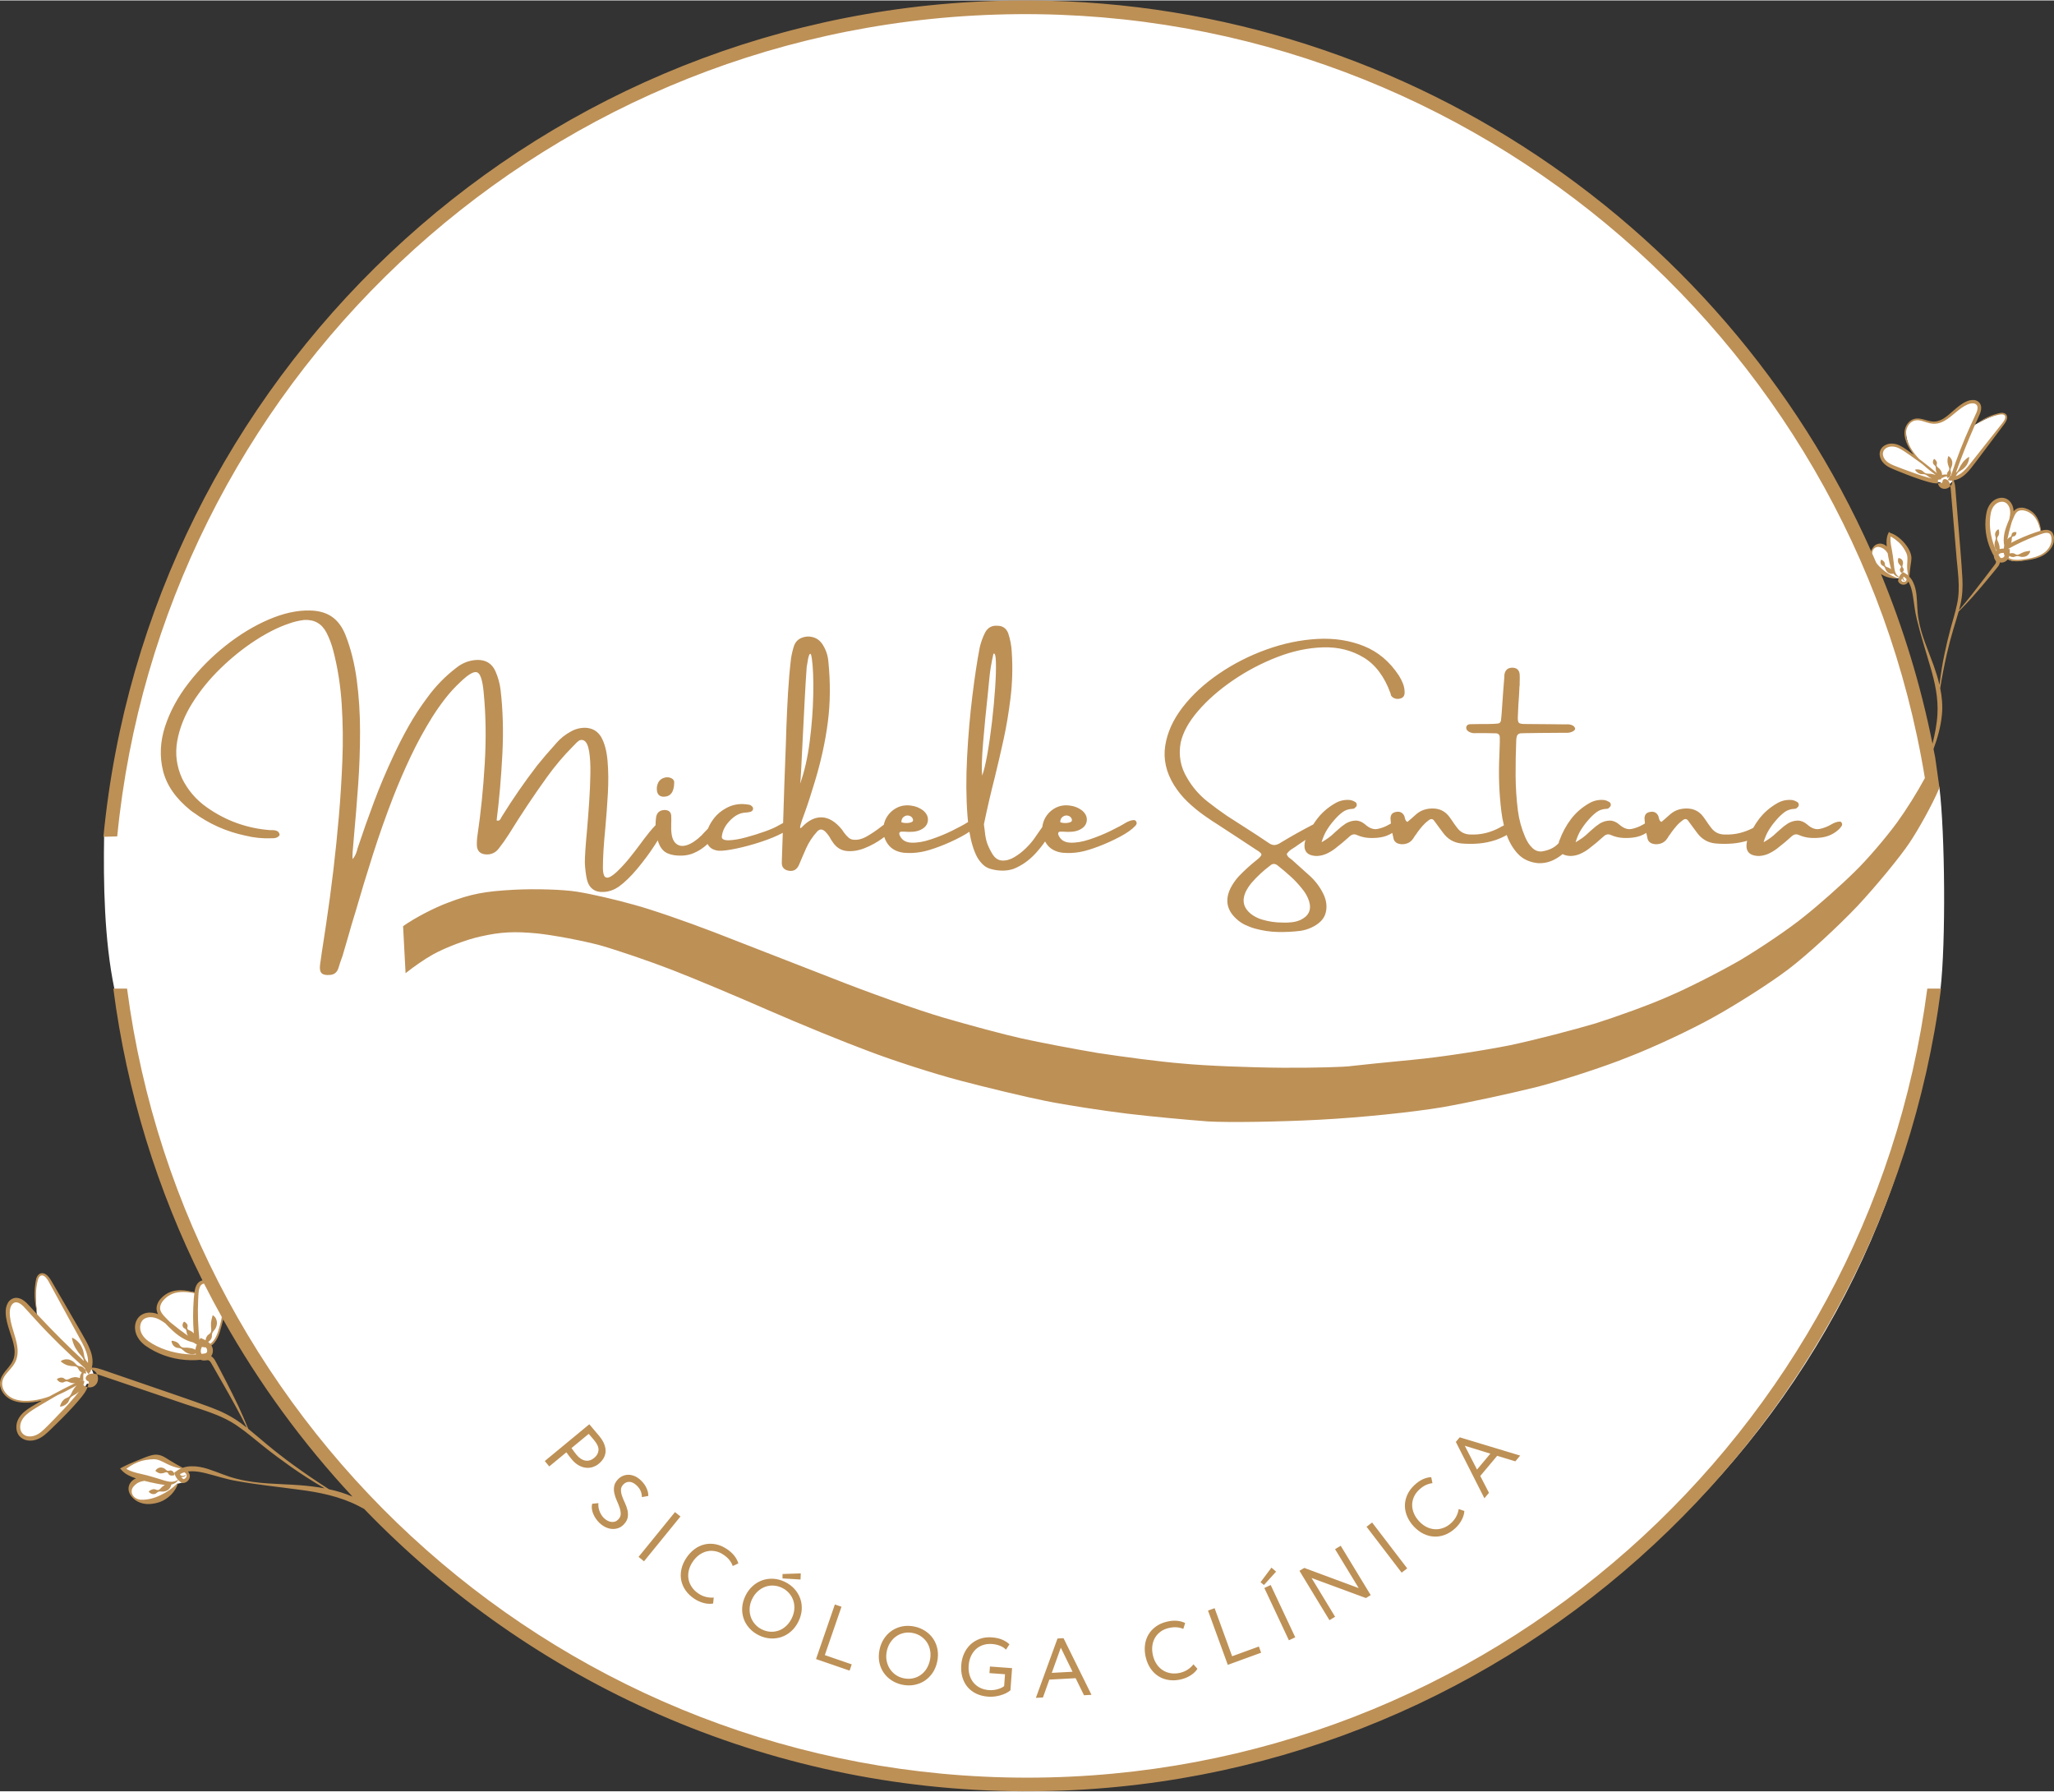
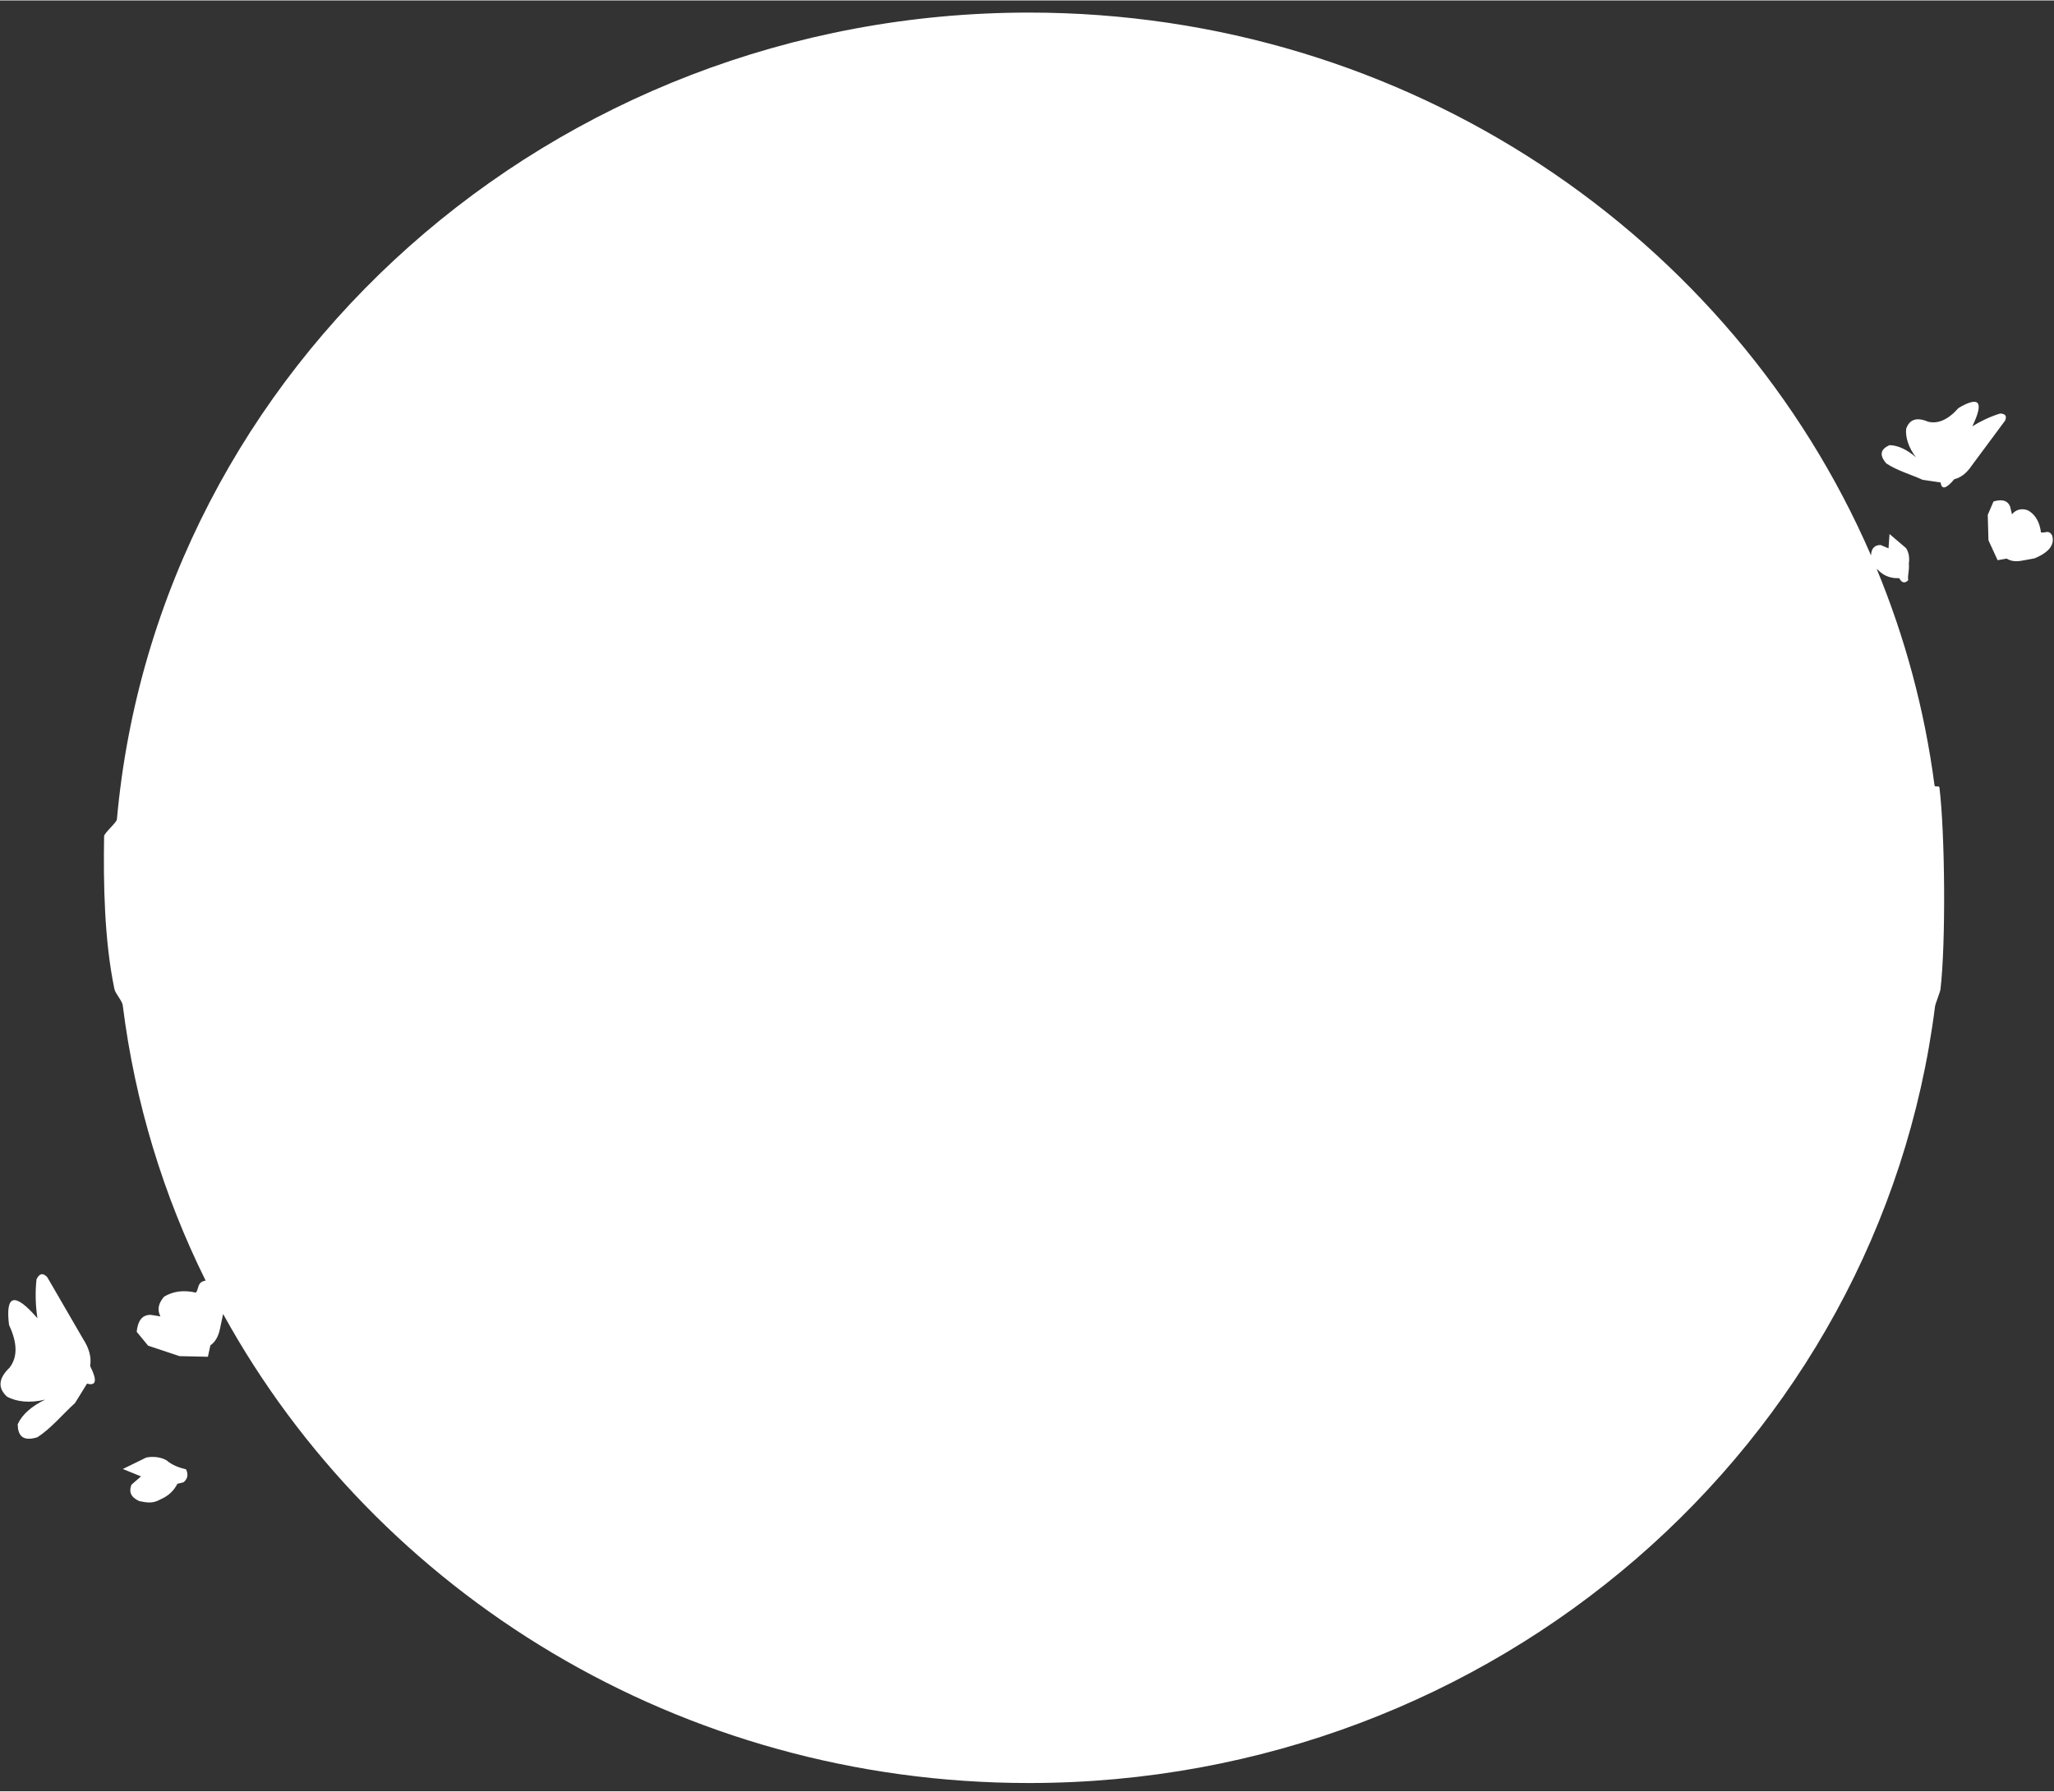
<svg xmlns="http://www.w3.org/2000/svg" xml:space="preserve" width="1417px" height="1236px" version="1.0" style="shape-rendering:geometricPrecision; text-rendering:geometricPrecision; image-rendering:optimizeQuality; fill-rule:evenodd; clip-rule:evenodd" viewBox="0 0 1417 1235.39">
  <rect x="0" y="0" width="1417" height="1235.39" fill="#333333" stroke="none" />
  <defs>
    <style type="text/css">
   
    .fil6 {fill:#FFFF}
    .fil5 {fill:#BD9056;fill-rule:nonzero}
   
  </style>
  </defs>
  <g id="Camada_x0020_1">
    <path class="fil6" d="M6.24 913.73c-2.54,-20.52 3.4,-23.3 19.57,-4.68 -1.28,-8.59 -1.62,-17.64 -0.63,-26.8 1.95,-4.06 4.35,-4.8 7.44,-1.49l24.67 42.54c4.04,6.24 5.96,12.48 4.89,18.72 5.13,10.17 4.09,13.87 -2.12,12.13l-8.3 13.4c-8.65,7.87 -16.66,17.65 -25.95,23.61 -10.38,3.19 -13.44,-1.35 -13.61,-8.94 3.1,-6.84 9.59,-12.44 18.93,-17.01 -10.52,2.54 -19.83,1.56 -26.38,-2.13 -6.28,-5.84 -5.98,-12.46 1.92,-20 5.53,-7.23 5.39,-17.01 -0.43,-29.35zm703.62 -905.36c261.44,0 485.66,154.5 580.9,374.46 0.25,-5.27 2.81,-7.15 6.64,-7.18l5.44 2.3 0.7 -9.87 11.39 9.73c1.92,2.78 2.51,6.74 1.94,10.53 0.41,5.7 -1.02,7.96 -0.42,11.51 -1.86,2.09 -4.23,2.53 -6.21,-1.3l-2.85 -0.07c-4.12,-0.34 -8.08,-1.86 -11.56,-5.36 -0.42,-0.33 -0.81,-0.66 -1.16,-1.01 19.48,47.15 33.08,97.2 39.9,149.29 0.23,1.71 3.2,-0.12 3.4,1.59 3.85,31.47 4.49,107.06 0.72,139.18 -0.19,1.67 -3.54,10.04 -3.75,11.71 -38.06,301.95 -303.41,535.81 -625.08,535.81 -240.78,0 -449.97,-131.04 -555.93,-323.57l-2.2 10.38c-1.07,5.16 -3.25,8.94 -6.59,11.27l-1.7 7.87 -19.57 -0.43 -21.7 -7.23 -7.87 -9.57c0.74,-6.85 3.17,-11.66 9.57,-11.7l6.81 1.07c-2.53,-4.85 -1.15,-9.34 2.55,-13.62 6.2,-3.69 13.45,-4.75 21.91,-2.76 2.26,-2.76 0.73,-7.41 6.73,-8.29 -29.09,-58.72 -48.78,-122.65 -57.19,-189.96 -0.38,-3.06 -5.07,-8.03 -5.71,-11.06 -7.13,-33.85 -7.66,-74.07 -7.15,-105.52 0.04,-2.24 8.63,-9.41 8.83,-11.63 28.07,-312.06 300.08,-556.57 629.21,-556.57zm688.91 343.28c3.5,1.76 8.06,5.98 9.22,15.27 2.71,0.84 5.24,-2.15 7.69,2.08 2.01,6.25 -1.91,11.7 -12.19,15.9l-8.83 1.6c-4.12,0.76 -7.55,0.28 -10.27,-1.47l-6.29 1.11 -6.32 -13.75 -0.48 -17.5 3.97 -9.27c5.25,-1.51 9.52,-1.17 11.47,3.53l1.26 5.32c2.8,-3.31 6.51,-4.26 10.77,-2.82zm-47.61 -70.53c14.04,-8.23 17.91,-4.82 9.5,12.65 5.82,-3.61 12.25,-6.67 19.18,-8.81 3.55,0.13 4.84,1.64 3.41,4.9l-23.04 31.06c-3.25,4.85 -7.16,8.18 -12.01,9.36 -5.75,6.87 -8.75,7.27 -9.43,2.25l-12.29 -1.81c-8.39,-3.78 -17.97,-6.5 -25.18,-11.34 -5.56,-6.49 -3.23,-10.12 2.2,-12.6 5.91,0.1 12,3.03 18.22,8.34 -5.13,-6.79 -7.33,-13.81 -6.71,-19.68 2.26,-6.35 7.14,-8.2 15.06,-4.86 6.96,1.74 13.99,-1.42 21.09,-9.46zm-1253.88 737.05l-12.55 -5.11 16.09 -7.87c4.18,-0.92 9.93,-0.57 14.12,1.92 3.82,3.33 8.93,5.17 13.4,6.17 1.56,3.19 1.41,6.38 -1.71,8.93l-4.25 1.06c-2.38,4.68 -6.13,8.44 -11.91,10.85 -5.21,3.08 -9.83,2.02 -14.46,1.07 -6.14,-2.83 -7.13,-6.75 -5.32,-11.28l6.59 -5.74z" />
-     <path class="fil5" d="M706.1 1235.39c-178.4,-0.71 -339.72,-75.35 -454.89,-194.79 -1.36,-0.76 -2.73,-1.49 -4.13,-2.18 -12.59,-6.4 -26.61,-9.3 -40.86,-11.09 -14.24,-1.96 -28.65,-3.38 -42.91,-5.98 -7.18,-1.16 -14.2,-3.58 -21.02,-5.27 -6.74,-1.7 -14.04,-2.63 -19.31,1.38l0.5 -1.68c0.51,1.79 1.75,3.4 3.32,4.48l-0.64 -0.2c1.11,0.18 2.57,-1.03 2.58,-2.31 0.11,-1.26 -1.27,-2.72 -2.71,-2.75l0.21 -0.03c-0.99,0.17 -1.94,1.17 -2.04,2.29l-0.14 -0.38c0.75,1.03 2.67,1.32 3.81,0.29l0.29 0.27c-1.1,1.41 -3.51,1.63 -4.95,0.17l-0.14 -0.13 -0.01 -0.25c-0.04,-1.66 1.01,-3.27 2.69,-3.87l0.06 -0.02 0.12 -0.01c2.52,-0.22 4.85,1.77 5.03,4.41 0.08,2.65 -2.05,4.96 -4.88,5.04l-0.29 0 -0.37 -0.21c-2.29,-1.24 -4.04,-3.38 -4.89,-5.87l-0.35 -0.99 0.85 -0.7c1.13,-0.92 2.39,-1.68 3.73,-2.27 -3.18,-0.56 -6.28,-1.59 -9.22,-3.01 -3.58,-1.79 -6.32,-3.48 -9.65,-3.4 -3.46,0.07 -7.37,0.67 -10.8,2.01 -3.47,1.35 -6.59,3.47 -9.43,5.8l0.13 -2.04c4.97,3.64 11.8,4.12 18.25,6.08 3.2,0.85 6.51,2 9.55,2.91 3.02,0.85 6.3,1.46 8.99,-0.54l0.28 0.26c-0.9,1.5 -2.64,2.55 -4.42,2.94l-0.24 0.05c-0.25,1.62 -1.16,2.83 -2.26,3.71 -1.32,0.83 -2.87,1.33 -4.54,1.11 -0.83,-0.09 -1.58,-0.12 -2.25,0.2 -0.67,0.28 -1.27,1.04 -2.01,1.37 -1.48,0.5 -3.17,0.12 -4.46,-1.35l0.04 -0.38c1.5,-1.18 2.67,-1.59 3.99,-1.46 0.67,0.16 1.44,0.65 2.14,0.6 0.71,-0.01 1.31,-0.45 1.81,-0.98 0.99,-1.17 2,-1.9 3.06,-2.58l0.03 -0.01c-0.23,-0.01 -0.46,-0.03 -0.69,-0.05 -3.55,-0.46 -6.68,-1.16 -9.99,-1.89 -1.17,-0.27 -2.33,-0.55 -3.49,-0.85 -0.8,0.13 -1.57,0.29 -2.31,0.5 -2.12,0.63 -3.81,1.81 -5.06,3.33 -1.33,1.4 -1.95,3.77 -0.74,5.87 1.15,2.09 3.52,3.19 5.83,3.34 4.66,0.14 9.3,-1.12 13.42,-3.14 4.22,-1.9 8.06,-4.61 11.65,-8.2l0.35 0.2c-1.54,4.97 -5.4,9.21 -10.14,11.7 -2.39,1.24 -5.05,1.93 -7.72,2.26 -2.66,0.36 -5.44,0.19 -8.02,-0.75 -2.59,-0.92 -4.87,-2.56 -6.42,-4.75 -0.77,-1.09 -1.45,-2.36 -1.68,-3.83 -0.22,-1.48 0.03,-3.07 0.74,-4.43 0.94,-1.77 2.54,-3.04 4.32,-3.79l-0.53 -0.17c-3.25,-1.1 -6.71,-2.61 -9.22,-5.35l-1.21 -1.32 1.34 -0.74c3.42,-1.83 6.97,-3.26 10.48,-4.71 3.59,-1.36 6.92,-3.07 10.94,-3.9 2.03,-0.45 4.47,-0.1 6.36,0.76 1.9,0.89 3.52,1.95 5.05,2.93 2.9,1.81 5.89,3.51 9,5.2 1.95,-0.69 4,-1.04 6,-1.05 3.89,-0.13 7.6,0.69 11.12,1.74 7.07,2.24 13.49,5.32 20.49,6.96 13.98,3.6 28.5,3.28 42.93,4.33 5.77,0.45 11.63,1.1 17.43,2.19 -8.03,-4.67 -15.89,-9.65 -23.47,-15.01 -6.22,-4.38 -12.33,-8.93 -18.29,-13.66 -5.97,-4.72 -11.67,-9.71 -17.83,-13.95 -12.15,-8.71 -27.19,-12.07 -41.46,-17.14l-43.09 -14.63 -10.75 -3.65c-3.49,-1.23 -6.78,-1.76 -8.85,0.04 -1.02,0.83 -1.34,1.95 -1,2.71 0.35,0.89 1.66,1.76 2.67,1.72 0.96,0.01 1.61,-0.63 1.79,-1.82 0.16,-1.18 -0.46,-2.46 -1.23,-2.76 -0.42,-0.23 -0.92,-0.16 -0.92,-0.12 -0.09,0.05 -0.25,0.22 -0.32,0.97 -0.07,0.72 0.03,1.59 0.05,2.65 0.03,1.12 -0.12,2.25 -0.38,3.29 -1.14,4.25 -3.84,7.38 -6.25,10.27 -4.94,5.81 -10.23,11.25 -15.64,16.51 -2.75,2.6 -5.26,5.34 -8.38,7.85 -3.04,2.46 -7.27,4.42 -11.63,3.67 -2.13,-0.33 -4.3,-1.39 -5.75,-3.19 -1.44,-1.78 -2.02,-4.05 -1.97,-6.17 0.02,-4.31 2.63,-8.12 5.66,-10.55 3.07,-2.55 6.44,-4.3 9.67,-6.22 3.28,-1.91 6.59,-3.75 9.91,-5.55 5.04,-2.74 10.15,-5.36 15.3,-7.87 -1.38,0.14 -2.82,0.01 -4.19,-0.7 -0.73,-0.33 -1.41,-0.59 -2.12,-0.48 -0.72,0.09 -1.48,0.65 -2.23,0.8 -1.48,0.12 -2.93,-0.53 -3.95,-2.16l0.09 -0.38c1.66,-0.95 2.94,-1.1 4.22,-0.65 0.62,0.32 1.25,0.99 1.92,1.15 0.68,0.18 1.37,-0.05 2.04,-0.39 1.31,-0.78 2.56,-1.09 3.85,-1.29 1.13,-0.01 2.28,0.12 3.64,0.69 0.01,-1.46 0.57,-2.85 1.39,-3.92 -0.7,-0.36 -1.28,-0.82 -1.79,-1.38 -0.46,-0.66 -0.76,-1.62 -1.37,-2.14 -0.61,-0.55 -1.45,-0.72 -2.29,-0.78 -1.74,0.01 -3.2,-0.3 -4.66,-0.68 -1.42,-0.55 -2.79,-1.23 -4.34,-2.56l0.03 -0.39c1.73,-1.15 3.59,-1.31 5.35,-1.02 1.7,0.47 3.34,1.32 4.55,2.76 0.61,0.69 1.22,1.3 2,1.6 0.78,0.34 1.83,0.31 2.68,0.66 0.86,0.44 1.57,1.11 2.06,1.97l0.21 -0.13c-0.14,-0.31 -0.28,-0.63 -0.4,-0.95 -11.89,-10.57 -23.33,-21.68 -34.04,-33.46 -2.82,-3 -5.65,-6.37 -8.37,-9.17 -1.37,-1.33 -2.95,-2.44 -4.43,-2.67 -1.47,-0.25 -2.86,0.5 -3.71,1.93 -1.78,2.98 -1.31,7.27 -0.55,11.14 0.84,3.95 2.23,7.85 3.35,11.93 1.1,4.04 1.98,8.46 0.97,12.8 -0.44,2.16 -1.51,4.21 -2.76,5.94 -1.28,1.74 -2.75,3.24 -4.05,4.8 -1.32,1.54 -2.48,3.19 -3.06,5.03 -0.58,1.83 -0.47,3.82 0.19,5.65 1.35,3.72 4.7,6.48 8.53,7.68 3.86,1.23 8.06,1.24 12.13,0.75 4.09,-0.5 8.1,-1.53 11.96,-2.99 7.75,-2.89 14.91,-7.09 22.04,-11.34l0.58 1.08 0.06 -0.03 -0.59 -1.07 -2.02 0.96c0.18,-0.16 0.36,-0.34 0.53,-0.53 0.07,0.27 0.17,0.55 0.29,0.83 0.08,0.18 0.18,0.35 0.28,0.52 -0.7,0.38 -1.33,0.82 -1.92,1.28 -5.55,2.83 -11.04,5.79 -16.45,8.87 -3.27,1.87 -6.52,3.78 -9.73,5.73 -3.19,1.99 -6.51,3.84 -9.2,6.18 -2.73,2.32 -4.64,5.39 -4.61,8.75 -0.09,3.38 2.21,6.14 5.5,6.49 3.28,0.47 6.53,-0.99 9.24,-3.27 2.72,-2.27 5.29,-5.13 7.96,-7.77 5.24,-5.38 10.47,-10.75 15.22,-16.49 0.93,-1.11 1.85,-2.23 2.66,-3.37 -1.06,1.02 -2.24,1.91 -3.64,2.58 -0.94,0.52 -1.82,1.07 -2.41,1.9 -0.61,0.8 -0.88,1.95 -1.41,2.84 -1.23,1.63 -2.98,2.76 -5.37,3.17l-0.26 -0.29c0.56,-2.33 1.71,-3.97 3.34,-5.17 0.87,-0.53 2.02,-0.79 2.81,-1.43 0.8,-0.6 1.31,-1.51 1.74,-2.45 0.81,-1.99 1.97,-3.59 3.26,-5.09l0.38 -0.36c-5.73,3.27 -11.59,6.37 -17.84,8.65 -3.94,1.45 -8.06,2.47 -12.25,3 -4.16,0.52 -8.51,0.58 -12.67,-0.7 -4.13,-1.21 -7.94,-4.24 -9.49,-8.42 -0.79,-2.06 -0.95,-4.45 -0.29,-6.58 0.67,-2.14 1.93,-3.98 3.23,-5.63 2.69,-3.23 5.48,-6.23 6.16,-10.12 0.78,-3.83 -0.09,-7.86 -1.26,-11.75 -1.18,-3.93 -2.7,-7.84 -3.71,-12.01 -0.46,-2.09 -0.88,-4.23 -0.89,-6.44 -0.11,-2.22 0.25,-4.6 1.46,-6.76 1.12,-2.19 3.92,-3.95 6.65,-3.5 2.72,0.36 4.65,1.95 6.27,3.43 3.13,3.17 5.67,6.2 8.59,9.27 9.95,10.6 20.23,20.9 30.93,30.77 -0.02,-0.23 -0.06,-0.45 -0.12,-0.67 -0.28,-1.1 -0.96,-2.07 -1.74,-2.96 -1.64,-1.75 -2.87,-3.59 -4.05,-5.5 -1,-1.99 -1.87,-4.05 -2.3,-6.62l0.3 -0.24c2.41,1.08 4.15,2.82 5.55,4.76 1.21,2.04 2.15,4.27 2.43,6.73 0.18,1.2 0.41,2.35 0.98,3.38 0.46,0.88 1.23,1.65 1.82,2.51 0.19,-2.59 -0.35,-5.32 -1.32,-7.92 -1.38,-3.83 -3.5,-7.46 -5.56,-11.2l-12.27 -22.41 -6.12 -11.21c-1.07,-1.83 -1.96,-3.84 -3.13,-5.4 -1.15,-1.58 -2.9,-2.85 -4.38,-1.98 -1.45,0.82 -1.89,3.08 -2.29,5.09 -0.4,2.06 -0.68,4.14 -0.82,6.24 -0.27,4.19 -0.01,8.43 0.77,12.59l-0.38 0.08 0 0c-0.96,-4.16 -1.41,-8.44 -1.31,-12.73 0.05,-2.13 0.23,-4.26 0.56,-6.39 0.38,-1.99 0.45,-4.55 2.73,-6.15 1.1,-0.71 2.68,-0.7 3.79,-0.1 1.12,0.56 1.97,1.4 2.7,2.28 1.47,1.81 2.33,3.72 3.45,5.52l6.42 11.06 12.79 22.11c2.09,3.67 4.35,7.42 5.89,11.58 1.59,4.09 2.37,9 0.69,13.52l-0.8 2.13 -0.36 -0.32c-0.08,0.39 -0.19,0.8 -0.33,1.2l-0.37 0.07c-0.74,-0.82 -1.33,-1.65 -1.8,-2.5l-0.21 0.17c0.2,0.54 0.32,1.14 0.34,1.79l-0.29 0.25c-0.47,-0.08 -0.89,-0.18 -1.29,-0.29 -0.26,0.67 -0.36,1.33 -0.37,1.84 -0.08,1.18 0.05,2.17 0.07,3 0.01,0.2 0.01,0.41 0,0.61l0.36 -0.13 0.3 0.25c-0.12,0.95 -0.36,1.82 -0.68,2.62 1.24,1.02 2.78,1.58 4.48,1.61 1.39,0 2.91,-0.58 3.91,-1.64 1.04,-1.04 1.57,-2.38 1.7,-3.67 0.26,-2.5 -0.76,-5.42 -3.56,-6.71 -0.62,-0.28 -1.32,-0.48 -2.08,-0.5 0,-0.32 -0.03,-0.64 -0.07,-0.96 0.81,-0.15 1.63,-0.21 2.4,-0.16 2.25,0.11 4.27,0.75 6.1,1.36l10.77 3.7 43.03 14.79c7.16,2.5 14.31,4.95 21.47,7.65 7.16,2.67 14.24,6.15 20.46,10.74 1.42,1.02 2.81,2.08 4.18,3.16 -5.18,-10.37 -10.83,-20.47 -16.58,-30.52l-4.7 -8.23 -2.34 -4.13c-0.8,-1.4 -1.5,-2.74 -2.31,-3.32 -0.41,-0.29 -0.63,-0.36 -1.14,-0.35 -0.53,0 -1.31,0.2 -2.36,0.23 -1.08,0.06 -2.42,-0.34 -3.31,-1.02 -0.93,-0.7 -1.59,-1.59 -2.03,-2.53 -0.19,-0.39 -0.34,-0.8 -0.45,-1.22 -0.24,0.08 -0.47,0.14 -0.73,0.21 -0.94,0.23 -1.88,0.24 -2.8,0.16 -1.82,-0.35 -3.59,-1.11 -4.96,-2.49 -0.7,-0.65 -1.4,-1.22 -2.23,-1.52 -0.82,-0.28 -1.92,-0.22 -2.81,-0.52 -1.69,-0.76 -2.96,-2.3 -3.22,-4.46l0.27 -0.27c2.14,0.27 3.55,0.92 4.72,2.06 0.54,0.64 0.93,1.6 1.62,2.09 0.68,0.53 1.56,0.68 2.44,0.67 1.81,-0.11 3.36,0.13 4.9,0.41 0.76,0.24 1.52,0.47 2.3,0.85l0.27 0.12c0.06,-0.72 0.2,-1.4 0.41,-2.02 0.55,-1.79 1.42,-3.29 2.25,-4.64l0.86 -1.43 1.54 0.66c0.63,0.27 1.3,0.58 1.96,0.93 0.11,-1.37 0.61,-2.48 1.39,-3.42 0.58,-0.58 1.52,-1.03 1.97,-1.73 0.48,-0.68 0.57,-1.55 0.5,-2.41 -0.23,-1.75 -0.17,-3.21 -0.14,-4.66 0.21,-1.45 0.5,-2.82 1.05,-4.8l0.36 -0.14c1.83,1.15 2.61,3.19 2.71,5.08 -0.05,1.92 -0.67,3.78 -1.97,5.21 -0.61,0.72 -1.14,1.4 -1.37,2.25 -0.24,0.83 -0.08,1.89 -0.29,2.76 -0.43,1.25 -1.23,2.26 -2.45,2.99 1.09,0.84 2.07,1.93 2.74,3.42 0.62,1.51 0.74,3.21 0.14,4.88 -0.49,1.73 -2.41,3.16 -3.91,3.42 -5.2,1 -9.92,1.09 -14.9,0.71 -9.86,-0.85 -19.39,-4.15 -27.6,-10 -2.01,-1.56 -3.9,-3.48 -5.21,-5.84 -1.35,-2.39 -1.97,-5.18 -1.66,-7.93 0.28,-2.72 1.71,-5.57 4.18,-7.16 2.43,-1.61 5.34,-1.95 7.95,-1.59 5.47,0.74 9.41,4.31 13.01,7.26 3.65,3.01 7.41,5.89 11.3,8.6l0.1 0.07c0.24,0.32 0.51,0.61 0.8,0.88 0.47,0.32 1,0.59 1.58,0.74 1.14,0.76 2.28,1.52 3.43,2.26 1.99,1.27 3.98,2.54 6.13,2.59 2.16,0.06 4.12,-1.21 5.48,-2.98 1.41,-1.76 2.36,-3.91 3.14,-6.09 1.1,-3.38 2.1,-6.88 2.72,-10.39 -4.23,-7.59 -8.33,-15.27 -12.26,-23.05l-0.24 0.03c-1.8,0.29 -2.82,2.03 -3.26,4.15 -0.41,2.07 -0.41,4.51 -0.56,6.84 -0.48,9.37 -0.07,18.76 0.9,28.09l0.21 2.05 -2.03 -0.19c-6.31,-0.63 -11.7,-4.09 -16.06,-7.95 -2.21,-1.96 -4.25,-4.04 -6.21,-6.16 -1.84,-2.12 -4.16,-4.23 -5.19,-7.49 -1.03,-3.34 0.51,-6.76 2.52,-8.94 2.01,-2.27 4.57,-4.02 7.45,-4.96 5.82,-1.83 11.84,-0.68 17.25,1.07l-0.1 0.37c-5.52,-1.2 -11.43,-1.92 -16.55,0.14 -2.49,1.05 -4.74,2.67 -6.4,4.76 -1.69,2.02 -2.57,4.59 -1.76,6.83 0.78,2.28 2.9,4.18 4.88,6.24 1.98,2.05 3.98,4.02 6.1,5.85 2.44,2.08 5.11,3.93 7.94,5.19 -0.52,-0.72 -0.87,-1.57 -0.93,-2.54 -0.06,-0.71 -0.17,-1.34 -0.59,-1.81 -0.39,-0.47 -1.22,-0.77 -1.69,-1.28 -0.76,-1.08 -0.76,-2.58 0.41,-3.93l0.38 -0.06c1.48,0.96 2.09,1.73 2.21,2.82 -0.04,0.55 -0.37,1.31 -0.21,1.87 0.15,0.56 0.66,0.93 1.24,1.19 1.25,0.45 2.06,1.03 2.83,1.69 0.14,0.19 0.28,0.37 0.41,0.57 -0.69,-7.86 -0.65,-15.78 -0.07,-23.64 0.27,-2.38 0.35,-4.71 0.98,-7.26 0.33,-1.25 0.8,-2.55 1.73,-3.69 0.77,-1.03 2.01,-1.82 3.3,-2.1 -31.03,-62.03 -52.23,-129.81 -61.48,-201.27l9.48 0c40.27,306.8 303.33,544.33 620.96,544.33 317.63,0 580.69,-237.53 620.97,-544.33l9.48 0c-40.27,311.05 -306.4,552.43 -627.92,553.7l-5.05 0zm615.18 -911.77c1.87,-0.32 3.44,-0.01 4.83,0.79 0.66,0.45 1.22,1.2 1.94,1.56 0.69,0.39 1.52,0.48 2.34,0.5 1.71,-0.04 3.25,0.29 4.76,0.75l0.38 0.17c-4.21,-3.1 -8.34,-6.34 -11.99,-10.12 -2.31,-2.37 -4.36,-5.01 -6.08,-7.85 -1.71,-2.82 -3.13,-5.93 -3.52,-9.31 -0.43,-3.33 0.57,-7.01 3.13,-9.42 1.25,-1.2 2.95,-2.06 4.71,-2.25 1.78,-0.18 3.52,0.15 5.14,0.57 3.21,0.93 6.29,2 9.35,1.28 3.04,-0.63 5.71,-2.5 8.17,-4.56 2.5,-2.06 4.87,-4.37 7.59,-6.38 1.38,-0.98 2.81,-1.95 4.42,-2.64 1.59,-0.77 3.44,-1.24 5.39,-1.05 1.96,0.12 4.14,1.59 4.68,3.68 0.6,2.07 0.05,3.95 -0.52,5.57 -1.31,3.23 -2.72,5.99 -4.03,9.03 -4.57,10.43 -8.83,21.01 -12.63,31.75 0.16,-0.09 0.31,-0.19 0.45,-0.3 0.72,-0.55 1.21,-1.34 1.61,-2.17 0.75,-1.72 1.71,-3.18 2.72,-4.61 1.14,-1.34 2.37,-2.6 4.11,-3.7l0.26 0.13c-0.02,2.07 -0.73,3.86 -1.7,5.46 -1.1,1.51 -2.44,2.87 -4.14,3.83 -0.82,0.51 -1.59,1.03 -2.16,1.75 -0.5,0.61 -0.82,1.4 -1.25,2.09 1.95,-0.67 3.77,-1.9 5.36,-3.41 2.36,-2.18 4.33,-4.81 6.41,-7.46l12.46 -15.76 6.24 -7.86c0.99,-1.34 2.18,-2.6 2.94,-3.92 0.79,-1.32 1.16,-2.97 0.06,-3.76 -1.07,-0.79 -2.86,-0.4 -4.45,-0.06 -1.63,0.35 -3.24,0.79 -4.81,1.35 -3.15,1.1 -6.16,2.6 -8.95,4.45l-0.18 -0.24 0 -0.01c2.73,-1.97 5.71,-3.62 8.87,-4.89 1.58,-0.62 3.19,-1.15 4.85,-1.58 1.57,-0.34 3.47,-1.09 5.36,0.05 0.86,0.58 1.36,1.71 1.27,2.69 -0.05,0.98 -0.39,1.85 -0.8,2.64 -0.85,1.62 -1.97,2.83 -2.94,4.2l-6.03 8.03 -12.07 16.04c-2.02,2.64 -4.04,5.42 -6.59,7.82 -2.47,2.41 -5.81,4.49 -9.65,4.69l-1.8 0.09 0.12 -0.36c-0.32,0.06 -0.65,0.11 -0.98,0.14l-0.18 -0.25c0.37,-0.79 0.79,-1.47 1.26,-2.07l-0.19 -0.1c-0.33,0.32 -0.73,0.59 -1.2,0.81l-0.28 -0.14c-0.09,-0.36 -0.15,-0.69 -0.19,-1.01 -0.57,0.02 -1.09,0.16 -1.47,0.3 -0.88,0.32 -1.57,0.71 -2.16,0.99 -0.15,0.06 -0.3,0.13 -0.45,0.18l0.21 0.23 -0.09 0.29c-0.73,0.2 -1.44,0.3 -2.12,0.33 -0.35,1.19 -0.27,2.48 0.25,3.7 0.44,1 1.34,1.91 2.43,2.3 1.09,0.42 2.24,0.39 3.22,0.08 1.91,-0.59 3.72,-2.23 3.77,-4.63 0.01,-0.53 -0.07,-1.1 -0.3,-1.65 0.24,-0.1 0.47,-0.22 0.69,-0.35 0.37,0.54 0.66,1.1 0.87,1.67 0.64,1.65 0.81,3.3 0.95,4.8l0.72 8.87 2.89 35.46c0.44,5.91 0.93,11.8 1.24,17.78 0.32,5.96 0.03,12.12 -1.34,18 -0.3,1.34 -0.63,2.67 -0.98,3.98 5.92,-6.93 11.5,-14.12 17.01,-21.36l4.51 -5.93 2.27 -2.96c0.77,-1.01 1.52,-1.92 1.69,-2.68 0.09,-0.39 0.06,-0.57 -0.1,-0.94 -0.17,-0.37 -0.56,-0.87 -0.92,-1.62 -0.39,-0.75 -0.52,-1.83 -0.31,-2.68 0.22,-0.89 0.66,-1.64 1.2,-2.24 0.23,-0.27 0.48,-0.5 0.75,-0.71 -0.13,-0.15 -0.25,-0.29 -0.39,-0.46 -0.46,-0.59 -0.77,-1.27 -1,-1.96 -0.32,-1.41 -0.33,-2.91 0.24,-4.32 0.25,-0.71 0.45,-1.39 0.4,-2.08 -0.06,-0.68 -0.45,-1.44 -0.51,-2.18 0.01,-1.44 0.73,-2.83 2.23,-3.69l0.28 0.11c0.49,1.62 0.46,2.83 0,4.02 -0.3,0.59 -0.88,1.17 -1.01,1.81 -0.17,0.66 0,1.33 0.28,1.97 0.66,1.26 0.98,2.44 1.26,3.64 0.07,0.62 0.14,1.24 0.11,1.91l0 0.23c0.54,-0.18 1.09,-0.29 1.6,-0.33 1.49,-0.16 2.86,0 4.11,0.17l1.32 0.18 0 1.31c0,0.53 0,1.11 -0.05,1.69 1.04,-0.34 2,-0.33 2.94,-0.07 0.61,0.24 1.23,0.78 1.88,0.88 0.66,0.13 1.32,-0.07 1.92,-0.39 1.21,-0.71 2.29,-1.11 3.36,-1.55 1.12,-0.29 2.22,-0.51 3.84,-0.73l0.21 0.22c-0.25,1.66 -1.49,2.86 -2.84,3.52 -1.42,0.55 -2.97,0.69 -4.43,0.2 -0.72,-0.21 -1.39,-0.39 -2.08,-0.29 -0.68,0.09 -1.4,0.53 -2.11,0.65 -1.04,0.08 -2.04,-0.18 -2.96,-0.83 -0.26,1.04 -0.75,2.09 -1.62,3.03 -0.91,0.91 -2.11,1.53 -3.52,1.62 -1.42,0.18 -3.07,-0.75 -3.74,-1.74 -2.38,-3.43 -3.95,-6.79 -5.25,-10.47 -2.52,-7.34 -3.14,-15.21 -1.48,-22.9 0.5,-1.93 1.3,-3.89 2.61,-5.56 1.32,-1.71 3.15,-3.02 5.26,-3.65 2.07,-0.64 4.61,-0.5 6.55,0.78 1.95,1.24 3.13,3.22 3.7,5.2 1.19,4.16 -0.16,8.1 -1.17,11.59 -1.04,3.55 -1.95,7.15 -2.69,10.78l-0.02 0.09c-0.15,0.27 -0.28,0.55 -0.39,0.85 -0.08,0.44 -0.11,0.9 -0.03,1.36 -0.2,1.05 -0.38,2.11 -0.56,3.17 -0.3,1.81 -0.59,3.63 0.06,5.19 0.64,1.57 2.19,2.58 3.91,3.01 1.74,0.47 3.61,0.48 5.45,0.36 3.69,-0.34 7.47,-0.87 10.99,-1.95 3.51,-1.09 6.85,-2.92 8.92,-5.87 1.05,-1.44 1.8,-3.08 2.07,-4.78 0.26,-1.65 0.08,-3.55 -0.7,-4.78 -0.78,-1.2 -2.38,-1.4 -4.07,-1.05 -1.64,0.35 -3.42,1.1 -5.17,1.72 -6.99,2.56 -13.72,5.77 -20.22,9.36l-1.43 0.79 -0.5 -1.52c-1.55,-4.72 -0.74,-9.66 0.69,-13.98 0.73,-2.2 1.6,-4.3 2.52,-6.37 0.97,-1.98 1.77,-4.3 3.83,-6.05 2.11,-1.77 5.09,-1.73 7.32,-0.96 2.3,0.73 4.39,2.03 5.99,3.8 3.19,3.6 4.26,8.28 4.7,12.71l-0.3 0.04c-0.88,-4.33 -2.23,-8.8 -5.37,-11.83 -1.55,-1.46 -3.45,-2.58 -5.5,-3.12 -2.02,-0.57 -4.17,-0.41 -5.55,0.87 -1.41,1.26 -2.13,3.37 -3,5.43 -0.87,2.06 -1.67,4.11 -2.33,6.19 -0.75,2.4 -1.25,4.88 -1.27,7.31 0.37,-0.6 0.87,-1.11 1.56,-1.45 0.5,-0.27 0.93,-0.54 1.13,-0.99 0.22,-0.43 0.18,-1.12 0.4,-1.61 0.55,-0.88 1.65,-1.35 3,-0.93l0.16 0.26c-0.22,1.36 -0.59,2.04 -1.35,2.45 -0.42,0.15 -1.07,0.15 -1.43,0.44 -0.36,0.28 -0.47,0.76 -0.48,1.26 0.07,1.03 -0.1,1.8 -0.33,2.55 -0.09,0.16 -0.19,0.32 -0.29,0.47 5.53,-2.93 11.32,-5.36 17.24,-7.38 1.82,-0.55 3.55,-1.21 5.61,-1.56 1.02,-0.15 2.11,-0.21 3.25,0.1 1.12,0.27 2.21,1.05 2.79,2.06 0.48,0.95 0.75,1.92 0.87,2.88l-0.21 3.43c-0.45,1.87 -1.39,3.61 -2.54,5.04 -2.45,3.09 -6.03,5.05 -9.7,6.07 -3.7,1.06 -7.46,1.44 -11.23,1.92 -1.9,0.14 -3.86,0.16 -5.79,-0.31 -1.89,-0.43 -3.86,-1.63 -4.69,-3.58 -0.85,-1.95 -0.56,-4.01 -0.34,-5.84 0.22,-1.86 0.49,-3.7 0.79,-5.56 0.61,-3.68 1.35,-7.37 2.23,-11.01 0.89,-3.59 1.85,-7.22 0.81,-10.36 -0.51,-1.56 -1.45,-2.96 -2.73,-3.71 -1.26,-0.76 -2.85,-0.8 -4.34,-0.34 -3.09,0.95 -5.05,3.91 -5.8,7.28 -1.43,6.88 -0.59,14.4 1.64,21.17 1.12,3.35 2.79,6.81 4.64,9.55 0.45,0.52 0.64,0.59 1.13,0.59 0.47,-0.01 1.09,-0.29 1.47,-0.69 0.82,-0.8 1.13,-2.43 1.09,-4.13l1.33 1.48c-2.42,-0.38 -4.68,-0.51 -5.8,0.76 -0.6,0.65 -0.79,1.3 -0.51,1.91 0.16,0.39 0.53,0.9 0.87,1.64 0.38,0.76 0.46,1.88 0.2,2.7 -0.52,1.66 -1.54,2.6 -2.26,3.56l-2.36 2.89 -4.75 5.75c-3.19,3.81 -6.41,7.62 -9.73,11.33 -2.99,3.3 -6.07,6.53 -9.2,9.69 -1.15,4.13 -2.49,8.17 -3.67,12.24 -1.69,5.66 -3.19,11.39 -4.51,17.15 -1.75,7.77 -3.31,15.6 -4.54,23.49 1.21,5.95 1.78,12.05 1.19,18.19 -0.79,8.24 -3,16.12 -5.8,23.74 0.39,2.01 0.81,4 1.18,6.02l2.91 20.72 -0.73 1.7c-4.39,10.13 -13.38,26.47 -19.87,36.18 -6.48,9.71 -22.56,29.3 -35.8,43.53 -13.51,14.24 -35.01,34.11 -47.97,43.9 -12.96,9.8 -36.28,24.56 -51.39,32.9 -15.36,8.61 -41.66,20.93 -58.94,27.57 -17,6.88 -45.03,15.9 -62.41,20.46 -17.14,4.28 -46.86,10.79 -65.86,14.14 -20.55,3.42 -55.35,7.07 -85.07,8.64 -27.65,1.45 -62.09,1.97 -76.39,1.16 -14.31,-1.07 -39.57,-3.39 -56,-5.38 -16.43,-2 -41.78,-5.87 -56.18,-8.76 -14.41,-2.88 -40.92,-9.29 -59.05,-14.06 -18.14,-4.78 -46.61,-13.95 -63.27,-20.36 -16.65,-6.15 -47.64,-18.83 -68.86,-28.12 -21.22,-9.3 -50.91,-21.79 -66.25,-27.74 -15.35,-5.96 -37.78,-13.63 -50.15,-17.14 -12.35,-3.26 -31.72,-6.92 -43.19,-8.14 -15.88,-1.51 -25.19,-1.02 -38.76,2.04 -10,2.09 -24.73,7.81 -33.04,12.41 -5.69,3.15 -12.99,8.23 -19.01,12.97l-1.71 -32.43c7.97,-5.64 21.33,-12.63 31.02,-16.22 15.75,-6.03 25.25,-7.83 45.66,-8.91 14.22,-0.75 33.68,-0.21 43.36,1.37 9.93,1.55 27.24,5.59 38.82,8.88 11.56,3.04 36.37,11.62 55.42,18.94 18.79,7.34 55.3,21.56 80.7,31.41 25.41,10.11 60.53,22.58 77.9,27.65 17.37,5.07 41.56,11.61 53.89,14.34 12.32,2.73 35.88,7.22 52.35,10 16.46,2.51 42.82,6.07 58.7,7.32 15.63,1.52 46.79,2.74 68.83,2.88 22.03,0.14 43.51,-0.47 47.88,-1.22 4.12,-0.48 23.45,-2.53 42.53,-4.32 19.09,-1.79 49.16,-6.49 66.85,-10.03 17.69,-3.79 44.02,-10.64 58.82,-15.06 14.78,-4.69 37.67,-12.92 50.84,-18.82 13.18,-5.63 35.39,-16.95 49.22,-24.97 13.82,-8.27 33.59,-21.55 43.78,-29.89 10.2,-8.09 25.8,-21.92 34.66,-30.71 8.88,-8.54 22.06,-24.07 29.55,-34.35 6.1,-8.37 13.88,-20.8 19.07,-30.46 -50.27,-306.81 -322.09,-536.9 -641.06,-526.66 -319.04,10.23 -575.59,257.38 -606,566.89l-9.52 0.3c30.34,-314.6 291.14,-566.23 615.22,-576.63 267.1,-8.57 501.76,149.16 604.27,379.54 0.23,-0.67 0.54,-1.32 0.91,-1.93 0.55,-0.89 1.26,-1.78 2.26,-2.4 1.01,-0.61 2.26,-0.93 3.47,-0.84 1.59,0.12 3.03,0.88 4.14,1.92l-0.04 -0.43c-0.23,-2.67 -0.22,-5.62 0.97,-8.28l0.59 -1.28 0.96 0.74c6.19,1.65 14.68,10.76 14.56,17.49 -0.04,1.64 -0.3,3.13 -0.54,4.53 -0.39,2.64 -0.68,5.31 -0.93,8.07 1.12,1.18 2.03,2.55 2.68,3.98 1.32,2.75 1.91,5.67 2.26,8.51 0.61,5.77 0.41,11.33 1.43,16.86 1.82,11.15 6.67,21.46 10.49,32.14 1.5,4.27 2.89,8.68 3.94,13.18 0.86,-7.21 1.99,-14.38 3.5,-21.49 1.22,-5.82 2.6,-11.62 4.16,-17.36 1.55,-5.75 3.37,-11.39 4.51,-17.11 2.5,-11.43 0.17,-23.26 -0.66,-35.06l-3.02 -35.46 -0.75 -8.84c-0.22,-2.89 -0.88,-5.41 -2.85,-6.34 -0.93,-0.47 -1.85,-0.35 -2.29,0.13 -0.54,0.53 -0.76,1.73 -0.41,2.44 0.29,0.7 0.97,0.96 1.9,0.73 0.91,-0.26 1.65,-1.1 1.62,-1.74 0.03,-0.38 -0.17,-0.71 -0.21,-0.7 -0.06,-0.05 -0.23,-0.11 -0.81,0.07 -0.54,0.18 -1.14,0.52 -1.91,0.86 -0.81,0.37 -1.68,0.61 -2.53,0.75 -3.46,0.5 -6.6,-0.47 -9.48,-1.3 -5.81,-1.74 -11.47,-3.85 -17.03,-6.09 -2.77,-1.17 -5.56,-2.12 -8.39,-3.57 -2.76,-1.42 -5.54,-3.85 -6.37,-7.21 -0.44,-1.63 -0.36,-3.52 0.5,-5.12 0.84,-1.58 2.31,-2.7 3.88,-3.32 3.15,-1.33 6.75,-0.64 9.5,0.78 2.84,1.41 5.18,3.29 7.61,5.01 2.44,1.76 4.83,3.56 7.2,5.38 3.6,2.77 7.14,5.62 10.61,8.53 -0.54,-0.94 -0.9,-2.02 -0.82,-3.22 0.01,-0.62 -0.02,-1.19 -0.32,-1.67 -0.3,-0.48 -0.95,-0.85 -1.3,-1.35 -0.56,-1.02 -0.54,-2.27 0.33,-3.5l0.3 -0.05c1.22,0.89 1.74,1.76 1.81,2.83 -0.03,0.54 -0.32,1.2 -0.22,1.72 0.08,0.55 0.47,0.97 0.93,1.34 0.99,0.71 1.61,1.5 2.17,2.37 0.36,0.81 0.63,1.67 0.65,2.82 1.07,-0.44 2.26,-0.47 3.31,-0.22 0.03,-0.61 0.18,-1.17 0.44,-1.71 0.33,-0.53 0.94,-1.04 1.12,-1.65 0.2,-0.6 0.06,-1.26 -0.16,-1.88 -0.56,-1.25 -0.8,-2.39 -0.99,-3.55 -0.04,-1.19 0.02,-2.39 0.5,-3.91l0.29 -0.1c1.38,0.88 2.1,2.17 2.44,3.52 0.2,1.37 0.1,2.81 -0.57,4.12 -0.3,0.65 -0.56,1.28 -0.52,1.93 -0.01,0.67 0.35,1.41 0.37,2.13 -0.06,0.75 -0.32,1.47 -0.79,2.09l0.16 0.11c0.18,-0.2 0.37,-0.4 0.57,-0.58 3.94,-11.81 8.41,-23.47 13.6,-34.81 1.3,-2.95 2.86,-6.02 4.04,-8.84 0.53,-1.41 0.84,-2.88 0.54,-4.01 -0.29,-1.14 -1.27,-1.9 -2.59,-2.07 -2.74,-0.34 -5.72,1.32 -8.3,3.07 -2.63,1.83 -5.03,4.04 -7.65,6.1 -2.6,2.05 -5.55,4.05 -9.04,4.67 -1.72,0.36 -3.55,0.23 -5.21,-0.14 -1.68,-0.37 -3.24,-0.96 -4.8,-1.41 -1.54,-0.46 -3.12,-0.79 -4.64,-0.63 -1.52,0.15 -2.94,0.84 -4.06,1.89 -2.29,2.12 -3.24,5.38 -2.89,8.5 0.33,3.15 1.65,6.16 3.3,8.94 1.66,2.77 3.7,5.33 5.99,7.64 4.56,4.66 9.91,8.5 15.28,12.3l-0.6 0.75 0.03 0.03 0.6 -0.76 -1.34 -1.15c0.18,0.08 0.36,0.16 0.56,0.22 -0.18,0.13 -0.36,0.29 -0.52,0.46 -0.1,0.12 -0.2,0.24 -0.29,0.36 -0.5,-0.38 -1.02,-0.69 -1.54,-0.97 -3.84,-3.1 -7.74,-6.12 -11.71,-9.05 -2.41,-1.76 -4.83,-3.5 -7.28,-5.2 -2.46,-1.67 -4.87,-3.48 -7.43,-4.68 -2.56,-1.24 -5.42,-1.66 -7.86,-0.59 -2.49,0.98 -3.78,3.49 -2.99,5.96 0.7,2.49 2.8,4.37 5.33,5.61 2.52,1.25 5.43,2.2 8.2,3.3 5.59,2.09 11.17,4.17 16.88,5.8 1.1,0.32 2.21,0.63 3.3,0.86 -1.08,-0.45 -2.11,-1.02 -3.04,-1.81 -0.68,-0.51 -1.35,-0.97 -2.15,-1.14 -0.78,-0.19 -1.7,-0.02 -2.52,-0.13 -1.58,-0.38 -2.97,-1.28 -4.02,-2.87l0.13 -0.27zm11.9 189.17c1.65,-6.76 3.04,-13.53 3.4,-20.36 0.66,-11.02 -1.68,-21.98 -4.9,-32.75 -3.09,-10.82 -6.64,-21.6 -9.27,-32.64 -1.44,-5.51 -1.9,-11.29 -2.83,-16.71 -0.91,-5.36 -2.55,-10.89 -7.15,-13.43l1.38 -0.16c-1.15,0.92 -1.93,2.31 -2.21,3.78l-0.06 -0.53c0.22,0.86 1.57,1.52 2.5,1.14 0.96,-0.32 1.59,-1.76 1.15,-2.8l0.09 0.14c-0.44,-0.66 -1.47,-1.03 -2.32,-0.75l0.23 -0.22c-0.51,0.85 -0.11,2.33 1,2.82l-0.1 0.29c-1.38,-0.34 -2.31,-2.01 -1.7,-3.5l0.05 -0.13 0.18 -0.09c1.19,-0.54 2.7,-0.29 3.68,0.73l0.04 0.04 0.04 0.08c0.96,1.73 0.25,4.03 -1.62,4.98 -1.91,0.87 -4.27,0.06 -5.23,-1.94l-0.09 -0.21 0.03 -0.33c0.17,-2.03 1.18,-3.95 2.73,-5.33l0.61 -0.56 0.78 0.4c1.04,0.52 1.99,1.19 2.85,1.97 -0.61,-2.46 -0.84,-5 -0.74,-7.55 0.17,-3.13 0.53,-5.61 -0.58,-7.98 -1.15,-2.46 -2.84,-5.08 -4.9,-7.12 -2.09,-2.07 -4.63,-3.65 -7.24,-4.97l1.53 -0.53c-1.07,4.69 0.75,9.74 1.37,14.97 0.39,2.56 0.61,5.29 0.91,7.76 0.34,2.43 0.94,4.97 3.25,6.27l-0.1 0.29c-1.38,-0.18 -2.7,-1.1 -3.55,-2.26l-0.11 -0.16c-1.27,0.33 -2.44,0.05 -3.43,-0.46 -1.02,-0.7 -1.89,-1.65 -2.25,-2.92 -0.2,-0.62 -0.42,-1.16 -0.86,-1.55 -0.42,-0.39 -1.17,-0.59 -1.64,-1.01 -0.84,-0.91 -1.1,-2.24 -0.44,-3.63l0.3 -0.08c1.33,0.71 2.01,1.42 2.33,2.41 0.1,0.53 -0.02,1.23 0.24,1.72 0.23,0.5 0.74,0.8 1.29,0.99 1.17,0.35 2.02,0.84 2.85,1.39l0.02 0.02 -0.18 -0.51c-0.79,-2.69 -1.27,-5.15 -1.79,-7.75 -0.18,-0.93 -0.34,-1.84 -0.49,-2.77 -0.35,-0.53 -0.71,-1.04 -1.11,-1.5 -1.12,-1.32 -2.52,-2.17 -4.03,-2.6 -1.44,-0.51 -3.37,-0.22 -4.52,1.3 -0.69,0.87 -0.99,1.95 -0.99,3.04 0.95,2.15 1.9,4.29 2.82,6.45 1.19,1.62 2.61,3.09 4.14,4.38 2.73,2.43 5.93,4.34 9.69,5.81l-0.03 0.31c-3.63,0.39 -7.43,-0.7 -10.55,-2.77 15.41,37.36 27.39,76.51 35.53,117.08zm-21.61 -117.99c-0.83,-1.08 -1.06,-1.81 -0.82,-2.61 0.19,-0.4 0.66,-0.83 0.73,-1.26 0.06,-0.45 -0.19,-0.86 -0.53,-1.21 -0.76,-0.69 -1.15,-1.36 -1.46,-2.06 -0.18,-0.78 -0.22,-1.59 0.09,-2.87l0.25 -0.17c1.34,0.18 2.16,0.93 2.67,1.79 0.38,0.91 0.52,1.95 0.1,2.99 -0.17,0.51 -0.3,0.98 -0.13,1.43 0.13,0.44 0.64,0.88 0.84,1.38 0.22,0.97 -0.2,2 -1.43,2.65l-0.31 -0.06zm73.8 -18.86c0.09,0.33 0.19,0.66 0.3,0.99l-1.93 -0.73 1.2 -0.69c0.1,0.14 0.2,0.28 0.33,0.42l0.1 0.01zm-37.34 -46.5l-0.3 0.89 -0.33 -0.43c0.22,-0.14 0.43,-0.29 0.63,-0.46zm-1104.84 702.69c-34.34,-36.92 -64.36,-77.91 -89.22,-122.17 -0.7,3.07 -1.61,6.07 -2.48,9.1 -0.79,2.27 -1.74,4.53 -3.26,6.51 -1.45,1.97 -3.84,3.63 -6.54,3.58 -2.71,-0.01 -4.98,-1.39 -7.02,-2.58 -2.06,-1.21 -4.09,-2.46 -6.12,-3.75 -4.02,-2.6 -7.98,-5.33 -11.8,-8.21 -3.78,-2.85 -7.56,-5.81 -11.76,-6.22 -2.09,-0.21 -4.2,0.16 -5.71,1.26 -1.53,1.06 -2.36,2.86 -2.56,4.82 -0.44,4.05 2.06,7.82 5.64,10.4 7.36,5.17 16.59,8.04 25.65,8.93 4.49,0.42 9.38,0.27 13.52,-0.47 0.83,-0.26 1,-0.44 1.26,-1 0.21,-0.55 0.2,-1.4 -0.08,-2.05 -0.53,-1.35 -2.29,-2.55 -4.3,-3.36l2.4 -0.78c-1.66,2.59 -2.94,5.13 -2.01,7.07 0.47,1.02 1.13,1.58 2,1.56 0.53,0.02 1.32,-0.15 2.36,-0.16 1.07,-0.04 2.43,0.43 3.26,1.14 1.69,1.45 2.29,3.11 3.05,4.43l2.21 4.2 4.37 8.41c2.88,5.63 5.74,11.28 8.45,17 2.38,5.14 4.63,10.33 6.77,15.56 4.27,3.43 8.34,7.04 12.53,10.48 5.79,4.84 11.77,9.49 17.88,13.96 8.24,5.99 16.64,11.78 25.28,17.24 5.54,1.19 11,2.83 16.23,5.1zm-123.11 -14.76c-1.68,0.4 -2.65,0.3 -3.47,-0.39 -0.36,-0.42 -0.64,-1.19 -1.12,-1.48 -0.49,-0.31 -1.09,-0.22 -1.68,-0.02 -1.18,0.53 -2.16,0.64 -3.14,0.64 -1.01,-0.19 -1.98,-0.57 -3.32,-1.57l-0.07 -0.38c0.87,-1.44 2.16,-2.01 3.43,-2.16 1.26,0.03 2.55,0.4 3.56,1.41 0.51,0.46 1,0.85 1.61,0.89 0.57,0.07 1.35,-0.29 2.04,-0.26 1.24,0.23 2.24,1.24 2.4,3l-0.24 0.32zm-58.48 -75.41l0.88 0.8 -0.66 0.16c-0.06,-0.32 -0.13,-0.64 -0.22,-0.96zm73.17 -19.29c0.43,0.07 0.87,0.12 1.31,0.15l-1.82 1.86c-0.07,-0.57 -0.14,-1.15 -0.21,-1.73 0.21,-0.04 0.43,-0.09 0.65,-0.17l0.07 -0.11zm241.06 84.9l30.73 -25.37c0.36,0.44 0.84,1.01 1.43,1.7 0.6,0.69 1.21,1.42 1.85,2.2 0.64,0.77 1.27,1.52 1.89,2.24 0.62,0.72 1.14,1.33 1.55,1.82 1.81,2.2 3.05,4.25 3.71,6.16 0.67,1.91 0.92,3.67 0.74,5.27 -0.18,1.6 -0.7,3.05 -1.53,4.36 -0.84,1.31 -1.86,2.46 -3.06,3.45 -1.26,1.04 -2.66,1.81 -4.19,2.31 -1.53,0.5 -3.11,0.66 -4.75,0.49 -1.65,-0.17 -3.31,-0.73 -5,-1.67 -1.69,-0.94 -3.31,-2.35 -4.85,-4.22 -0.51,-0.62 -1.1,-1.36 -1.77,-2.23 -0.67,-0.88 -1.29,-1.72 -1.86,-2.53l-11.81 9.75 -3.08 -3.73zm628.52 -13.19l2.67 -3.18 41.71 12.61 -3.33 3.97 -12.53 -3.82 -11.67 13.91 6 11.63 -3.15 3.76 -19.7 -38.88zm14.61 19.08l9.21 -10.99 -17.65 -5.44 8.44 16.43zm-8.75 28.56c-0.03,0.97 -0.2,1.97 -0.51,3.01 -0.3,1.03 -0.72,2.06 -1.25,3.07 -0.53,1.02 -1.17,2.02 -1.92,3 -0.75,0.98 -1.58,1.89 -2.49,2.75 -2.2,2.04 -4.52,3.55 -6.99,4.53 -2.46,0.97 -4.96,1.41 -7.48,1.32 -2.52,-0.09 -5,-0.72 -7.44,-1.89 -2.44,-1.17 -4.72,-2.9 -6.85,-5.17 -1.94,-2.09 -3.44,-4.35 -4.49,-6.79 -1.05,-2.44 -1.58,-4.91 -1.59,-7.42 -0.01,-2.51 0.53,-5 1.61,-7.46 1.08,-2.46 2.76,-4.75 5.04,-6.87 1.88,-1.76 3.8,-3.08 5.75,-3.97 1.96,-0.88 3.87,-1.37 5.75,-1.46l0.86 4.17c-1.64,0.19 -3.21,0.64 -4.7,1.35 -1.48,0.71 -2.99,1.78 -4.52,3.2 -1.58,1.48 -2.77,3.12 -3.57,4.93 -0.81,1.81 -1.21,3.68 -1.21,5.6 0,1.92 0.4,3.84 1.21,5.76 0.8,1.92 2.01,3.74 3.61,5.46 1.63,1.75 3.39,3.08 5.28,4 1.89,0.91 3.8,1.4 5.75,1.49 1.94,0.08 3.87,-0.24 5.79,-0.97 1.92,-0.72 3.72,-1.87 5.42,-3.45 1.41,-1.32 2.55,-2.81 3.39,-4.45 0.86,-1.65 1.4,-3.34 1.65,-5.08l3.9 1.34zm-67.46 10.89l3.84 -2.94 24.21 31.65 -3.84 2.94 -24.21 -31.65zm-0.44 49.17l-37.51 -13.84 16.25 26.76 -3.89 2.36 -20.69 -34.05 3.31 -2.01 37.57 13.93 -16.32 -26.85 3.9 -2.36 20.69 34.05 -3.31 2.01zm-70.07 -6.92l4.38 -2.06 16.94 36.07 -4.38 2.05 -16.94 -36.06zm-0.28 -2.07l-2.35 -1.92 7.53 -10.07 3.19 2.77 -8.37 9.22zm-38.58 17.64l4.55 -1.65 12.08 33.16 18.45 -6.72 1.56 4.27 -23 8.38 -13.64 -37.44zm-7.31 40.16c-0.5,0.83 -1.14,1.61 -1.92,2.37 -0.77,0.75 -1.64,1.44 -2.6,2.06 -0.97,0.62 -2.01,1.18 -3.14,1.67 -1.13,0.48 -2.31,0.88 -3.52,1.17 -2.92,0.7 -5.69,0.88 -8.31,0.51 -2.63,-0.36 -5.02,-1.19 -7.17,-2.51 -2.15,-1.31 -4.01,-3.08 -5.56,-5.3 -1.55,-2.22 -2.69,-4.85 -3.42,-7.87 -0.67,-2.77 -0.86,-5.47 -0.59,-8.12 0.28,-2.64 1.04,-5.06 2.26,-7.25 1.23,-2.19 2.92,-4.09 5.07,-5.7 2.14,-1.61 4.73,-2.79 7.76,-3.52 2.5,-0.6 4.83,-0.81 6.96,-0.63 2.13,0.19 4.04,0.71 5.73,1.55l-1.3 4.06c-1.52,-0.65 -3.11,-1.03 -4.76,-1.13 -1.64,-0.11 -3.48,0.08 -5.51,0.57 -2.1,0.5 -3.95,1.35 -5.53,2.54 -1.59,1.18 -2.86,2.61 -3.8,4.28 -0.94,1.67 -1.54,3.54 -1.78,5.61 -0.24,2.07 -0.08,4.25 0.47,6.53 0.56,2.33 1.44,4.35 2.64,6.07 1.19,1.72 2.62,3.1 4.27,4.12 1.66,1.03 3.49,1.7 5.52,2.01 2.03,0.31 4.17,0.19 6.42,-0.35 1.88,-0.46 3.59,-1.19 5.14,-2.21 1.55,-1.02 2.86,-2.23 3.93,-3.62l2.74 3.09zm-96.52 -20.89l4.15 -0.23 19.29 39.08 -5.17 0.28 -5.77 -11.76 -18.14 0.98 -4.4 12.33 -4.89 0.27 14.93 -40.95zm-3.95 23.7l14.32 -0.78 -8.09 -16.6 -6.23 17.38zm-42.67 -4.38l15.27 1.12 -1.12 15.28c-0.93,0.8 -2.02,1.5 -3.26,2.1 -1.24,0.59 -2.55,1.07 -3.93,1.45 -1.38,0.37 -2.76,0.63 -4.14,0.78 -1.38,0.15 -2.7,0.17 -3.95,0.08 -3.1,-0.23 -5.85,-0.92 -8.26,-2.06 -2.41,-1.15 -4.42,-2.68 -6.03,-4.58 -1.61,-1.91 -2.8,-4.16 -3.56,-6.74 -0.76,-2.59 -1.03,-5.44 -0.8,-8.54 0.21,-2.84 0.87,-5.47 1.98,-7.9 1.11,-2.43 2.59,-4.5 4.42,-6.21 1.84,-1.71 4,-3.01 6.48,-3.89 2.48,-0.88 5.2,-1.22 8.15,-1 2.73,0.2 5.06,0.69 7,1.49 1.94,0.78 3.68,1.88 5.21,3.29l-2.39 3.7c-1.09,-1.14 -2.48,-2.04 -4.16,-2.7 -1.69,-0.66 -3.49,-1.05 -5.42,-1.2 -2.24,-0.16 -4.3,0.07 -6.19,0.69 -1.89,0.62 -3.54,1.58 -4.95,2.86 -1.4,1.29 -2.55,2.89 -3.43,4.8 -0.88,1.91 -1.41,4.06 -1.59,6.45 -0.18,2.42 0.03,4.63 0.63,6.64 0.59,2 1.5,3.74 2.73,5.22 1.22,1.48 2.73,2.66 4.53,3.56 1.8,0.89 3.83,1.42 6.1,1.59 0.95,0.07 1.92,0.05 2.92,-0.05 0.99,-0.09 1.96,-0.27 2.89,-0.53 0.93,-0.25 1.8,-0.56 2.61,-0.92 0.8,-0.36 1.49,-0.78 2.06,-1.27l0.6 -8.18 -10.73 -0.78 0.33 -4.55zm-76.15 -11.72c0.6,-2.82 1.65,-5.35 3.15,-7.6 1.5,-2.24 3.33,-4.07 5.47,-5.5 2.15,-1.43 4.54,-2.39 7.19,-2.9 2.65,-0.5 5.42,-0.45 8.32,0.16 2.82,0.6 5.34,1.65 7.56,3.15 2.23,1.5 4.04,3.32 5.45,5.46 1.41,2.14 2.35,4.54 2.84,7.2 0.48,2.67 0.41,5.48 -0.22,8.45 -0.62,2.9 -1.68,5.47 -3.2,7.7 -1.53,2.24 -3.37,4.06 -5.52,5.47 -2.17,1.4 -4.57,2.35 -7.21,2.83 -2.64,0.49 -5.38,0.43 -8.2,-0.16 -2.82,-0.6 -5.34,-1.65 -7.57,-3.15 -2.22,-1.5 -4.04,-3.32 -5.44,-5.46 -1.41,-2.14 -2.36,-4.54 -2.84,-7.2 -0.48,-2.67 -0.41,-5.48 0.22,-8.45zm5.01 1.06c-0.47,2.23 -0.53,4.37 -0.17,6.42 0.36,2.06 1.06,3.92 2.11,5.6 1.04,1.67 2.38,3.1 4.03,4.29 1.65,1.18 3.52,1.99 5.59,2.43 2.23,0.48 4.34,0.5 6.33,0.09 1.99,-0.41 3.79,-1.17 5.4,-2.29 1.61,-1.11 2.97,-2.55 4.09,-4.31 1.1,-1.76 1.89,-3.74 2.36,-5.93 0.48,-2.26 0.54,-4.43 0.18,-6.5 -0.35,-2.08 -1.05,-3.94 -2.1,-5.6 -1.04,-1.66 -2.39,-3.07 -4.05,-4.23 -1.65,-1.17 -3.52,-1.97 -5.6,-2.41 -2.11,-0.45 -4.16,-0.48 -6.15,-0.08 -1.98,0.39 -3.78,1.14 -5.39,2.23 -1.61,1.09 -2.99,2.52 -4.16,4.27 -1.17,1.75 -1.99,3.76 -2.47,6.02zm-35.84 -32.16l4.57 1.58 -11.5 33.36 18.57 6.4 -1.49 4.31 -23.14 -7.98 12.99 -37.67zm-61.65 -6.06c1.27,-2.59 2.9,-4.79 4.91,-6.6 2,-1.8 4.22,-3.14 6.65,-4 2.42,-0.86 4.98,-1.21 7.67,-1.06 2.7,0.16 5.37,0.89 8.03,2.19 2.59,1.27 4.78,2.9 6.57,4.89 1.79,2 3.11,4.21 3.95,6.63 0.85,2.42 1.18,4.98 1,7.68 -0.18,2.7 -0.94,5.41 -2.28,8.14 -1.3,2.66 -2.96,4.88 -4.98,6.68 -2.02,1.8 -4.25,3.12 -6.68,3.96 -2.44,0.83 -5,1.16 -7.68,0.99 -2.69,-0.17 -5.32,-0.89 -7.92,-2.16 -2.59,-1.27 -4.78,-2.9 -6.57,-4.9 -1.79,-1.99 -3.11,-4.2 -3.95,-6.62 -0.84,-2.42 -1.17,-4.98 -0.99,-7.68 0.18,-2.7 0.93,-5.41 2.27,-8.14zm4.6 2.25c-1,2.05 -1.57,4.11 -1.73,6.19 -0.15,2.08 0.08,4.06 0.68,5.94 0.6,1.88 1.55,3.59 2.87,5.14 1.31,1.55 2.92,2.8 4.83,3.73 2.04,1 4.08,1.54 6.11,1.63 2.03,0.08 3.96,-0.22 5.8,-0.9 1.83,-0.69 3.5,-1.75 5.01,-3.19 1.5,-1.44 2.75,-3.17 3.73,-5.18 1.02,-2.08 1.61,-4.16 1.77,-6.26 0.16,-2.1 -0.06,-4.08 -0.67,-5.94 -0.61,-1.86 -1.58,-3.56 -2.9,-5.09 -1.32,-1.53 -2.93,-2.77 -4.84,-3.7 -1.94,-0.95 -3.93,-1.48 -5.95,-1.58 -2.02,-0.1 -3.94,0.18 -5.77,0.85 -1.82,0.67 -3.52,1.71 -5.08,3.12 -1.55,1.42 -2.84,3.16 -3.86,5.24zm20.93 -14.15l0.03 -3.03 12.57 -0.44 -0.17 4.23 -12.43 -0.76zm-47.86 17.31c-0.95,0.19 -1.96,0.26 -3.04,0.2 -1.08,-0.05 -2.18,-0.22 -3.29,-0.5 -1.11,-0.29 -2.23,-0.67 -3.35,-1.17 -1.13,-0.5 -2.22,-1.09 -3.26,-1.79 -2.5,-1.65 -4.51,-3.57 -6.03,-5.74 -1.52,-2.17 -2.53,-4.49 -3.03,-6.96 -0.5,-2.47 -0.46,-5.03 0.11,-7.68 0.57,-2.65 1.72,-5.27 3.44,-7.86 1.57,-2.37 3.42,-4.36 5.55,-5.95 2.12,-1.6 4.41,-2.69 6.85,-3.28 2.44,-0.59 4.98,-0.64 7.62,-0.17 2.65,0.48 5.26,1.58 7.86,3.3 2.15,1.43 3.88,2.99 5.2,4.68 1.31,1.69 2.23,3.44 2.76,5.25l-3.86 1.81c-0.56,-1.56 -1.36,-2.98 -2.4,-4.26 -1.04,-1.28 -2.43,-2.5 -4.17,-3.65 -1.8,-1.2 -3.68,-1.98 -5.63,-2.33 -1.94,-0.36 -3.85,-0.32 -5.72,0.13 -1.87,0.45 -3.64,1.28 -5.32,2.51 -1.68,1.23 -3.17,2.83 -4.47,4.79 -1.33,1.99 -2.21,4.01 -2.66,6.06 -0.45,2.05 -0.48,4.03 -0.11,5.94 0.37,1.91 1.13,3.71 2.29,5.41 1.15,1.69 2.69,3.18 4.62,4.46 1.61,1.07 3.32,1.83 5.12,2.27 1.8,0.44 3.57,0.58 5.32,0.42l-0.4 4.11zm-26.3 -63.08l3.76 3.06 -25.15 30.91 -3.75 -3.05 25.14 -30.92zm-39.16 5.11c1.14,-1.17 1.71,-2.44 1.71,-3.83 -0.01,-1.38 -0.27,-2.84 -0.78,-4.37 -0.52,-1.54 -1.15,-3.12 -1.9,-4.75 -0.74,-1.63 -1.31,-3.28 -1.69,-4.95 -0.38,-1.67 -0.44,-3.34 -0.16,-5.01 0.27,-1.67 1.18,-3.29 2.71,-4.87 1.01,-1.03 2.15,-1.81 3.43,-2.33 1.29,-0.53 2.62,-0.77 4,-0.72 1.38,0.05 2.8,0.4 4.24,1.03 1.44,0.64 2.84,1.63 4.2,2.95 1.66,1.62 2.92,3.37 3.77,5.27 0.86,1.89 1.26,3.68 1.2,5.37l-4.42 0.78c-0.02,-1.5 -0.3,-2.9 -0.84,-4.19 -0.54,-1.3 -1.43,-2.55 -2.68,-3.77 -1.61,-1.56 -3.23,-2.41 -4.88,-2.54 -1.66,-0.12 -3.11,0.45 -4.35,1.73 -1.14,1.17 -1.71,2.45 -1.7,3.83 0,1.38 0.27,2.82 0.82,4.33 0.54,1.51 1.19,3.08 1.95,4.69 0.76,1.61 1.34,3.25 1.73,4.91 0.4,1.66 0.45,3.33 0.17,5.01 -0.29,1.68 -1.23,3.33 -2.82,4.96 -1.14,1.17 -2.41,1.99 -3.83,2.47 -1.42,0.47 -2.87,0.64 -4.36,0.52 -1.49,-0.13 -2.98,-0.56 -4.47,-1.3 -1.48,-0.73 -2.88,-1.73 -4.18,-3 -0.87,-0.85 -1.67,-1.82 -2.41,-2.91 -0.74,-1.09 -1.34,-2.22 -1.8,-3.38 -0.45,-1.16 -0.75,-2.32 -0.89,-3.49 -0.13,-1.17 -0.04,-2.26 0.26,-3.28l4.3 -0.42c-0.12,0.94 -0.1,1.9 0.06,2.88 0.16,0.98 0.42,1.91 0.76,2.81 0.35,0.89 0.77,1.73 1.28,2.51 0.51,0.79 1.06,1.48 1.66,2.06 0.73,0.71 1.53,1.31 2.4,1.78 0.86,0.47 1.74,0.77 2.62,0.89 0.89,0.12 1.75,0.06 2.58,-0.19 0.83,-0.25 1.6,-0.75 2.31,-1.48zm-16.45 -54.46c-0.51,-0.62 -1.14,-1.36 -1.87,-2.23 -0.74,-0.86 -1.43,-1.65 -2.06,-2.36l-11.86 9.79c0.57,0.81 1.14,1.6 1.7,2.36 0.56,0.77 1.15,1.54 1.78,2.3 1.89,2.28 3.9,3.6 6.05,3.97 2.15,0.37 4.19,-0.25 6.12,-1.84 1.84,-1.52 2.83,-3.29 2.97,-5.29 0.14,-2.01 -0.81,-4.25 -2.83,-6.7zm213.58 -420.01l0 0c-0.08,0 -0.16,0 -0.25,0 0,0 0.05,0 0.13,0 0,0 0.04,0 0.12,0zm645.66 -6.98l0 0c0.45,0.09 0.77,0.22 0.93,0.41 0.17,0.19 0.35,0.55 0.56,1.09 0.17,0.54 -0.02,1.18 -0.56,1.93 -0.54,0.75 -1.04,1.35 -1.49,1.81 -3.41,3.2 -7.4,5.11 -11.97,5.73 -2.62,0.38 -5.24,0.47 -7.85,0.28 -2.62,-0.18 -5.2,-0.82 -7.73,-1.9 -1.83,-0.91 -3.53,-0.64 -5.11,0.81 -3.29,2.99 -6.71,5.86 -10.29,8.6 -1.82,1.37 -3.75,2.52 -5.76,3.43 -2.02,0.92 -4.21,1.44 -6.58,1.56 -6.94,-0.12 -9.68,-3.51 -8.22,-10.16 0.03,-0.12 0.07,-0.23 0.11,-0.33 -3.34,0.97 -6.71,1.6 -10.1,1.89 -3.93,0.33 -7.91,0.31 -11.94,-0.06 -5.19,-0.54 -9.39,-3.02 -12.59,-7.42 -1,-1.37 -2.01,-2.74 -3.05,-4.11 -1,-1.38 -2.04,-2.79 -3.12,-4.24 -0.91,-1.21 -2.06,-1.35 -3.43,-0.44 -1.66,1.21 -3.16,2.57 -4.48,4.08 -1.33,1.52 -2.58,3.09 -3.74,4.71 -0.09,0.21 -0.19,0.39 -0.32,0.56 -0.45,0.54 -0.91,1.14 -1.37,1.81 -0.54,1 -1.16,1.91 -1.87,2.74 -1.2,1.37 -2.76,2.25 -4.67,2.65 -1.91,0.39 -3.74,0.24 -5.49,-0.47 -1.28,-0.66 -2.11,-1.62 -2.49,-2.87 -0.35,-1.41 -0.66,-2.84 -0.94,-4.26 -2.6,1.66 -5.49,2.71 -8.65,3.14 -2.62,0.38 -5.23,0.47 -7.85,0.28 -2.62,-0.18 -5.19,-0.82 -7.73,-1.9 -1.83,-0.91 -3.53,-0.64 -5.11,0.81 -3.28,2.99 -6.71,5.86 -10.28,8.6 -1.83,1.37 -3.75,2.52 -5.77,3.43 -2.01,0.92 -4.21,1.44 -6.57,1.56 -2.43,-0.04 -4.34,-0.49 -5.74,-1.32 -1.74,1.43 -3.62,2.69 -5.66,3.75 -3.66,1.91 -7.54,2.74 -11.66,2.49 -5.77,-0.66 -10.38,-2.88 -13.8,-6.66 -3.25,-3.59 -5.73,-7.83 -7.45,-12.73 -2.48,1.39 -5.08,2.56 -7.78,3.5 -3.86,1.25 -7.76,2.04 -11.68,2.37 -3.93,0.33 -7.91,0.31 -11.94,-0.06 -5.19,-0.54 -9.39,-3.02 -12.59,-7.42 -1,-1.37 -2.01,-2.74 -3.05,-4.11 -1,-1.38 -2.04,-2.79 -3.12,-4.24 -0.91,-1.21 -2.06,-1.35 -3.43,-0.44 -1.66,1.21 -3.15,2.57 -4.48,4.08 -1.33,1.52 -2.58,3.09 -3.74,4.71 -0.09,0.21 -0.19,0.39 -0.31,0.56 -0.46,0.54 -0.92,1.14 -1.38,1.81 -0.54,1 -1.16,1.91 -1.87,2.74 -1.2,1.37 -2.76,2.25 -4.67,2.65 -1.91,0.39 -3.74,0.24 -5.49,-0.47 -1.28,-0.66 -2.11,-1.62 -2.49,-2.87 -0.35,-1.41 -0.66,-2.84 -0.94,-4.26 -2.6,1.66 -5.49,2.71 -8.65,3.14 -2.62,0.38 -5.23,0.47 -7.85,0.28 -2.62,-0.18 -5.19,-0.82 -7.73,-1.9 -1.83,-0.91 -3.53,-0.64 -5.11,0.81 -3.28,2.99 -6.71,5.86 -10.28,8.6 -1.83,1.37 -3.75,2.52 -5.77,3.43 -2.01,0.92 -4.21,1.44 -6.57,1.56 -6.94,-0.12 -9.69,-3.51 -8.23,-10.16 0.08,-0.29 0.19,-0.52 0.31,-0.68l0.12 -0.31c-2.62,1.67 -5.18,3.42 -7.71,5.23 -0.37,0.17 -0.73,0.39 -1.06,0.68 -1.74,0.92 -3.18,2.21 -4.3,3.87l0 0 0 0c0.21,0.79 0.56,1.44 1.06,1.96 0.5,0.52 1.02,0.95 1.56,1.28 0.37,0.29 0.75,0.58 1.12,0.87 1.45,1.25 2.91,2.56 4.36,3.93 2.75,2.41 5.4,4.8 7.98,7.17 3.74,3.44 6.75,7.45 9.04,12.02 2.28,4.58 2.88,9.01 1.77,13.31 -1.1,4.3 -4.47,7.74 -10.12,10.32 -2.37,1.08 -4.89,1.8 -7.55,2.18 -5.11,0.62 -10.25,0.87 -15.42,0.75 -5.17,-0.13 -10.27,-0.88 -15.3,-2.25 -2.45,-0.66 -4.82,-1.54 -7.11,-2.62 -2.28,-1.08 -4.34,-2.49 -6.17,-4.23 -6.52,-5.95 -7.89,-12.9 -4.11,-20.88 1.54,-3.08 3.49,-5.9 5.86,-8.48 3.86,-4.03 7.98,-7.77 12.34,-11.22 2.2,-1.74 3.28,-3.01 3.24,-3.8 -0.04,-0.79 -1.31,-1.91 -3.8,-3.37 -4.45,-2.99 -8.96,-5.96 -13.53,-8.91 -2.41,-1.54 -4.79,-3.09 -7.16,-4.67 -1.46,-1 -2.91,-1.96 -4.37,-2.87 -3.65,-2.28 -7.27,-4.69 -10.84,-7.23 -4.03,-2.87 -7.8,-5.98 -11.31,-9.35 -3.51,-3.36 -6.6,-7.17 -9.26,-11.4 -5.48,-8.85 -7.52,-17.89 -6.11,-27.12 1.41,-9.22 5.44,-18.11 12.06,-26.67 6.63,-8.56 14.97,-16.27 25.03,-23.12 10.05,-6.86 20.96,-12.41 32.72,-16.65 11.76,-4.23 23.46,-6.67 35.12,-7.32 11.65,-0.64 22.36,1 32.13,4.93 9.76,3.92 17.8,10.68 24.12,20.28 1.12,1.75 2.06,3.6 2.83,5.55 0.77,1.95 1.16,4.03 1.16,6.23 0,2.2 -1,3.58 -3,4.12 -1.37,0.37 -2.62,0.35 -3.77,-0.07 -1.14,-0.41 -2,-1.08 -2.58,-1.99 -0.09,-0.25 -0.17,-0.56 -0.25,-0.94 -0.09,-0.2 -0.13,-0.39 -0.13,-0.56 -4.19,-11.59 -10.41,-19.86 -18.63,-24.8 -8.23,-4.95 -17.54,-7.26 -27.92,-6.95 -10.39,0.31 -21,2.57 -31.82,6.79 -10.83,4.22 -21,9.59 -30.51,16.11 -9.51,6.53 -17.49,13.54 -23.93,21.04 -6.44,7.5 -10.43,14.78 -11.97,21.84 -1.58,8.77 -0.08,16.89 4.49,24.37 3.65,6.32 8.33,11.72 14.02,16.21 4.36,3.45 8.83,6.73 13.4,9.85 4.11,2.65 8.19,5.27 12.22,7.85 5.57,3.53 11.05,7.12 16.45,10.78 1.54,1.12 2.97,1.63 4.3,1.53 1.33,-0.11 2.72,-0.66 4.18,-1.66 7.23,-4.36 14.36,-8.37 21.41,-12.02l1.02 -0.53c0.8,-1.26 1.65,-2.49 2.55,-3.68 3.28,-4.34 7.43,-7.97 12.46,-10.88 3.33,-1.95 6.9,-2.7 10.72,-2.24 1,0.21 1.95,0.58 2.87,1.12 1.12,0.54 1.58,1.41 1.37,2.62 -0.08,0.37 -0.26,0.7 -0.53,0.97 -0.27,0.27 -0.55,0.52 -0.84,0.77 -0.17,0.21 -0.39,0.36 -0.66,0.44 -0.27,0.08 -0.55,0.12 -0.84,0.12 -2.74,0.09 -5.1,0.89 -7.07,2.4 -1.98,1.52 -3.77,3.24 -5.39,5.15 -1.83,2.03 -3.52,4.28 -5.08,6.73 -1.56,2.45 -2.84,5.38 -3.84,8.79 3.66,-2.12 6.53,-4.22 8.6,-6.3 0.46,-0.46 0.92,-0.87 1.38,-1.25 0.37,-0.37 0.74,-0.7 1.12,-0.99 1.83,-1.71 3.74,-3.2 5.73,-4.49 2.29,-1.29 4.55,-1.93 6.8,-1.93 2.24,0 4.42,0.91 6.54,2.74 2.91,2.58 5.73,3.58 8.48,3.02 2.74,-0.56 5.29,-1.52 7.66,-2.9 0.52,-0.31 1.03,-0.59 1.52,-0.84 -0.12,-1.13 -0.21,-2.26 -0.28,-3.39 0,-2.58 1.18,-4.1 3.55,-4.55 2.75,-0.63 4.72,0.25 5.92,2.62 0.17,0.37 0.29,0.83 0.38,1.37 0.12,0.54 0.3,1.07 0.53,1.59 0.23,0.51 0.65,0.94 1.27,1.27 0.75,-0.62 1.44,-1.2 2.06,-1.74 1.46,-1.29 2.87,-2.54 4.24,-3.74 1.66,-1.37 3.41,-2.35 5.24,-2.93 1.82,-0.58 3.78,-0.87 5.85,-0.87 4.87,0 8.71,1.91 11.53,5.73 0.54,0.83 1.1,1.62 1.69,2.37 1.24,1.91 2.55,3.74 3.92,5.48 2.21,2.83 5.14,4.28 8.79,4.37 3.74,0.16 7.32,-0.18 10.75,-1.03 3.43,-0.85 6.74,-2.15 9.94,-3.9 0.13,-0.08 0.27,-0.18 0.44,-0.31 0.7,-0.4 1.41,-0.75 2.14,-1.05 -0.82,-3.27 -1.41,-6.52 -1.78,-9.73 -1.54,-12.63 -1.99,-25.35 -1.37,-38.14 0.12,-3.12 0.23,-6.24 0.31,-9.35 0,-1.08 0,-2.16 0,-3.24 0,-2.04 -0.96,-3.06 -2.87,-3.06 -2.03,0 -4.05,-0.04 -6.04,-0.12 -2.2,0 -4.45,0 -6.73,0 -0.29,0 -0.6,0 -0.94,0 -1.58,0.16 -3.05,-0.11 -4.42,-0.81 -0.63,-0.29 -1.15,-0.69 -1.56,-1.19 -0.42,-0.5 -0.62,-1.12 -0.62,-1.87 0.08,-0.7 0.37,-1.27 0.87,-1.68 0.5,-0.42 1.12,-0.62 1.87,-0.62 2.66,-0.09 5.32,-0.13 7.98,-0.13 1.62,0 3.22,0 4.79,0 2.08,0 4.18,-0.1 6.3,-0.31 1.16,-0.08 1.89,-0.77 2.18,-2.06 0.17,-1.53 0.31,-3.07 0.44,-4.61 0.33,-5.03 0.68,-10.05 1.06,-15.08 0.29,-3.49 0.56,-6.92 0.81,-10.28 0,-0.13 0,-0.23 0,-0.32 0,-0.7 0.06,-1.39 0.18,-2.05 0.71,-2.91 2.66,-4.28 5.86,-4.12 2.74,0.21 4.26,1.73 4.55,4.55 0.09,1.83 0.09,3.7 0,5.61 0,0.75 0,1.52 0,2.31 0,0 0,0 0,0 0,0 -0.04,0 -0.12,0 -0.13,2.12 -0.23,4.24 -0.31,6.36 -0.38,4.73 -0.65,9.53 -0.81,14.39 -0.17,2.54 0.06,4.13 0.68,4.77 0.62,0.64 2.31,0.93 5.05,0.84 5.15,0.09 10.28,0.13 15.39,0.13 3.66,0 7.32,0.04 10.97,0.12 0.38,0 0.73,0 1.06,0 0.92,-0.08 1.79,-0.05 2.62,0.09 0.83,0.15 1.66,0.45 2.49,0.91 0.25,0.25 0.49,0.51 0.72,0.78 0.23,0.27 0.4,0.63 0.53,1.09 0,0.46 -0.15,0.83 -0.44,1.12 -0.29,0.29 -0.56,0.52 -0.81,0.69 -1.66,0.91 -3.4,1.28 -5.23,1.12 -0.25,0 -0.56,0 -0.94,0 -5.48,0 -10.92,0.04 -16.33,0.12 -3.03,0.09 -6.08,0.13 -9.16,0.13 -0.21,0 -0.39,0 -0.56,0 -1.37,0 -2.78,0.04 -4.24,0.12 -1.49,0.21 -2.37,1.04 -2.61,2.49 -0.21,0.83 -0.32,1.65 -0.32,2.43 -0.33,8.07 -0.47,16.14 -0.43,24.22 0.04,8.08 0.56,16.11 1.56,24.09 0.83,6.4 2.51,12.52 5.05,18.38 1.37,3.2 3.04,5.72 5.01,7.54 1.97,1.83 4.19,2.6 6.64,2.31 4.57,-0.75 8.11,-2.38 10.63,-4.89 0.29,-0.29 0.58,-0.59 0.86,-0.89 0.05,-0.38 0.13,-0.78 0.22,-1.2 0.08,-0.29 0.19,-0.52 0.31,-0.68 1.99,-5.41 4.63,-10.28 7.92,-14.62 3.28,-4.34 7.43,-7.97 12.46,-10.88 3.32,-1.95 6.9,-2.7 10.72,-2.24 1,0.21 1.95,0.58 2.87,1.12 1.12,0.54 1.58,1.41 1.37,2.62 -0.08,0.37 -0.26,0.7 -0.53,0.97 -0.27,0.27 -0.55,0.52 -0.84,0.77 -0.17,0.21 -0.39,0.36 -0.66,0.44 -0.27,0.08 -0.55,0.12 -0.84,0.12 -2.74,0.09 -5.1,0.89 -7.07,2.4 -1.98,1.52 -3.77,3.24 -5.39,5.15 -1.83,2.03 -3.52,4.28 -5.08,6.73 -1.56,2.45 -2.84,5.38 -3.84,8.79 3.66,-2.12 6.53,-4.22 8.6,-6.3 0.46,-0.46 0.92,-0.87 1.38,-1.25 0.37,-0.37 0.74,-0.7 1.12,-0.99 1.83,-1.71 3.74,-3.2 5.73,-4.49 2.29,-1.29 4.55,-1.93 6.8,-1.93 2.24,0 4.42,0.91 6.54,2.74 2.91,2.58 5.73,3.58 8.48,3.02 2.74,-0.56 5.29,-1.52 7.66,-2.9 0.52,-0.31 1.03,-0.59 1.52,-0.84 -0.12,-1.13 -0.21,-2.26 -0.28,-3.39 0,-2.58 1.18,-4.1 3.55,-4.55 2.74,-0.63 4.72,0.25 5.92,2.62 0.17,0.37 0.29,0.83 0.38,1.37 0.12,0.54 0.3,1.07 0.53,1.59 0.23,0.51 0.65,0.94 1.27,1.27 0.75,-0.62 1.44,-1.2 2.06,-1.74 1.46,-1.29 2.87,-2.54 4.24,-3.74 1.66,-1.37 3.41,-2.35 5.24,-2.93 1.82,-0.58 3.78,-0.87 5.85,-0.87 4.86,0 8.71,1.91 11.53,5.73 0.54,0.83 1.1,1.62 1.69,2.37 1.24,1.91 2.55,3.74 3.92,5.48 2.21,2.83 5.14,4.28 8.79,4.37 3.74,0.16 7.32,-0.18 10.75,-1.03 3.18,-0.79 6.27,-1.97 9.26,-3.53 1.2,-2.13 2.52,-4.15 3.97,-6.07 3.29,-4.34 7.44,-7.97 12.47,-10.88 3.32,-1.95 6.9,-2.7 10.72,-2.24 0.99,0.21 1.95,0.58 2.87,1.12 1.12,0.54 1.57,1.41 1.37,2.62 -0.09,0.37 -0.26,0.7 -0.53,0.97 -0.27,0.27 -0.55,0.52 -0.84,0.77 -0.17,0.21 -0.39,0.36 -0.66,0.44 -0.27,0.08 -0.55,0.12 -0.84,0.12 -2.74,0.09 -5.1,0.89 -7.08,2.4 -1.97,1.52 -3.77,3.24 -5.39,5.15 -1.82,2.03 -3.52,4.28 -5.07,6.73 -1.56,2.45 -2.84,5.38 -3.84,8.79 3.66,-2.12 6.52,-4.22 8.6,-6.3 0.46,-0.46 0.92,-0.87 1.37,-1.25 0.38,-0.37 0.75,-0.7 1.13,-0.99 1.82,-1.71 3.74,-3.2 5.73,-4.49 2.28,-1.29 4.55,-1.93 6.79,-1.93 2.25,0 4.43,0.91 6.55,2.74 2.91,2.58 5.73,3.58 8.47,3.02 2.75,-0.56 5.3,-1.52 7.67,-2.9 2.41,-1.45 4.53,-2.18 6.36,-2.18zm-384.49 69.68c2.12,0.09 4.23,0.01 6.33,-0.21 2.1,-0.23 4.1,-0.76 6.01,-1.59 5.78,-2.75 7.75,-7.09 5.93,-13.03 -1,-3.03 -2.56,-5.82 -4.68,-8.35 -2.45,-3.12 -5.14,-6.01 -8.07,-8.66 -2.93,-2.66 -5.95,-5.22 -9.07,-7.67 -1.74,-1.29 -3.39,-1.25 -4.92,0.12 -4.78,3.58 -9.08,7.57 -12.9,11.97 -1.67,1.99 -3.08,4.18 -4.24,6.54 -2.49,5.86 -1.27,10.81 3.68,14.84 2.36,1.83 4.98,3.16 7.85,3.99 4.57,1.37 9.26,2.05 14.08,2.05l0 0 0 0zm-151.56 -62.7l0 0c-0.08,0 -0.16,0 -0.24,0 0,0 0.04,0 0.12,0 0,0 0.04,0 0.12,0zm43.63 -6.29l0 0c0.46,-0.29 1.19,-0.64 2.19,-1.03 0.99,-0.39 1.95,-0.62 2.86,-0.68 0.92,-0.07 1.56,0.28 1.93,1.02 0.29,0.54 0.37,1.06 0.22,1.56 -0.14,0.5 -0.4,0.94 -0.78,1.31 -2.28,2.49 -5.83,5.02 -10.62,7.57 -4.8,2.56 -9.78,4.81 -14.93,6.77 -5.15,1.95 -9.43,3.22 -12.84,3.8 -3.91,0.7 -7.87,0.87 -11.9,0.5 -4.95,-0.63 -8.63,-2.67 -11.04,-6.14 -0.37,-0.54 -0.7,-1.08 -1.01,-1.64 -1.95,2.84 -4.13,5.58 -6.55,8.21 -4.46,4.86 -9.54,8.44 -15.24,10.72 -2.45,0.79 -4.93,1.19 -7.44,1.19 -2.52,0 -5,-0.32 -7.45,-0.94 -2.41,-0.54 -4.42,-1.57 -6.02,-3.08 -1.6,-1.52 -2.98,-3.28 -4.14,-5.27 -2.38,-4.5 -4.17,-10.34 -5.37,-17.53 -1.65,1.13 -3.54,2.27 -5.68,3.41 -4.8,2.56 -9.78,4.81 -14.93,6.77 -5.15,1.95 -9.43,3.22 -12.84,3.8 -3.91,0.7 -7.87,0.87 -11.91,0.5 -4.94,-0.63 -8.62,-2.67 -11.03,-6.14 -1.04,-1.5 -1.81,-3.09 -2.32,-4.75 -0.47,0.37 -0.96,0.73 -1.47,1.1 -3.61,2.62 -7.55,4.79 -11.81,6.51 -4.26,1.73 -8.35,2.43 -12.28,2.12 -3.92,-0.31 -7.11,-2.15 -9.56,-5.51 -0.59,-0.83 -1.14,-1.67 -1.69,-2.5 -0.99,-1.99 -2.32,-3.82 -3.98,-5.48 -2,-1.83 -3.83,-1.83 -5.49,0 -3.2,3.49 -5.75,7.38 -7.67,11.65 -0.91,2.12 -1.82,4.22 -2.74,6.3 -0.62,1.58 -1.27,3.09 -1.93,4.55 -1.62,4.11 -4.49,5.53 -8.6,4.24 -2.04,-0.75 -3.18,-2.12 -3.43,-4.12 -0.08,-0.74 -0.08,-1.51 0,-2.3 0,-0.29 0,-0.58 0,-0.87 0.2,-6.18 0.41,-12.36 0.63,-18.54l-0.22 0.12c-4.01,2.14 -8.94,4.17 -14.8,6.11 -5.86,1.93 -11.51,3.46 -16.95,4.61 -5.44,1.14 -9.54,1.65 -12.28,1.52 -3.11,-0.33 -5.4,-1.46 -6.85,-3.39 -0.3,-0.4 -0.56,-0.82 -0.78,-1.27 -3,2.8 -6.26,4.93 -9.78,6.38 -3.89,1.6 -8.34,2.04 -13.37,1.34 -3.37,-0.54 -5.9,-1.68 -7.6,-3.43 -1.59,-1.63 -2.8,-3.88 -3.63,-6.77 -0.61,0.99 -1.26,2.04 -1.97,3.13 -3.51,5.42 -7.51,10.83 -11.99,16.23 -4.49,5.4 -8.83,9.62 -13.03,12.65 -3.04,2.08 -6.34,3.26 -9.91,3.55 -6.48,0.46 -10.49,-2.47 -12.03,-8.78 -0.75,-3.74 -1.2,-7.54 -1.37,-11.41 0,-4.28 0.5,-11.72 1.49,-22.31 0.54,-6.23 1.04,-12.76 1.5,-19.57 0.46,-6.81 0.74,-13.31 0.84,-19.48 0.11,-6.17 -0.19,-11.31 -0.87,-15.42 -0.69,-4.12 -1.9,-6.63 -3.65,-7.55 -1.28,-0.53 -2.43,-0.46 -3.43,0.22 -0.99,0.69 -1.91,1.53 -2.74,2.53 -0.45,0.45 -0.87,0.87 -1.24,1.24 -6.57,6.61 -12.59,13.74 -18.08,21.38 -9.14,12.72 -17.82,25.74 -26.05,39.08 -2.2,3.49 -4.59,6.88 -7.17,10.16 -2.37,3.03 -5.46,4.36 -9.28,3.99 -3.58,-0.38 -5.51,-2.35 -5.8,-5.92 -0.08,-2.45 0.06,-4.91 0.44,-7.36 2.28,-15.37 3.94,-31.76 4.98,-49.17 1.04,-17.41 0.79,-33.89 -0.75,-49.43 -0.74,-8.14 -2.21,-12.69 -4.39,-13.65 -2.18,-0.95 -6.01,1.21 -11.5,6.49 -3.86,3.57 -7.4,7.41 -10.59,11.53 -3.2,4.11 -6.22,8.41 -9.04,12.9 -5.4,8.68 -10.27,17.59 -14.62,26.74 -4.34,9.14 -8.38,18.47 -12.12,27.98 -5.11,13.17 -9.82,26.5 -14.12,39.98 -4.3,13.48 -8.4,26.98 -12.3,40.48 -0.13,0.38 -0.23,0.71 -0.32,1 -1.45,4.65 -2.82,9.31 -4.11,13.96 -1.45,4.86 -2.87,9.7 -4.24,14.52 -0.54,1.46 -1.08,2.97 -1.62,4.55 -0.46,1.29 -0.87,2.62 -1.25,3.99 -0.99,2.99 -3.05,4.53 -6.17,4.61 -2.57,0.21 -4.38,-0.22 -5.42,-1.28 -1.04,-1.05 -1.39,-2.91 -1.06,-5.57 0.75,-5.65 1.58,-11.31 2.49,-16.96 0.55,-3.57 1.09,-7.14 1.63,-10.72 3.78,-25.05 6.75,-50.15 8.91,-75.28 1.04,-12.06 1.83,-24.65 2.37,-37.78 0.54,-13.12 0.39,-26.17 -0.44,-39.14 -0.83,-12.96 -2.78,-25.34 -5.86,-37.14 -1.12,-4.32 -2.68,-8.44 -4.67,-12.34 -3.29,-6.23 -8.46,-9.12 -15.52,-8.67 -3.66,0.46 -7.13,1.29 -10.41,2.5 -7.31,2.45 -15.08,6.36 -23.31,11.72 -8.23,5.35 -16.15,11.73 -23.78,19.13 -7.62,7.39 -14.11,15.36 -19.47,23.9 -5.36,8.54 -8.84,17.27 -10.44,26.18 -1.6,8.91 -0.47,17.58 3.39,26.02 3.99,8.02 9.64,14.6 16.96,19.76 13.17,9.3 27.75,14.56 43.75,15.76 0.45,0 0.87,0 1.25,0 0.83,0 1.58,0.07 2.27,0.19 0.69,0.13 1.34,0.42 1.96,0.87 0.29,0.3 0.53,0.62 0.72,0.97 0.19,0.35 0.28,0.72 0.28,1.09 0.08,0.21 0.01,0.45 -0.22,0.72 -0.23,0.27 -0.44,0.49 -0.65,0.65 -0.63,0.46 -1.28,0.76 -1.97,0.91 -0.68,0.14 -1.4,0.21 -2.14,0.21 -0.17,0 -0.34,0 -0.5,0 -6.15,0.25 -12.16,-0.35 -18.02,-1.8 -13.13,-2.75 -25.09,-8.08 -35.9,-16.02 -0.08,0 -0.16,-0.04 -0.24,-0.13 -0.59,-0.45 -1.15,-0.87 -1.69,-1.24 -10.22,-8.23 -16.57,-17.33 -19.04,-27.3 -2.47,-9.97 -2.01,-20.16 1.37,-30.57 3.39,-10.41 8.8,-20.41 16.24,-30.01 7.44,-9.6 15.98,-18.22 25.64,-25.87 9.67,-7.64 19.57,-13.63 29.7,-17.98 10.14,-4.34 19.55,-6.41 28.24,-6.2 6.1,0.08 11.18,1.5 15.21,4.24 4.02,2.74 7.18,6.98 9.47,12.71 3.65,9.27 6.24,19.58 7.76,30.95 1.51,11.36 2.27,23.21 2.27,35.55 0,12.34 -0.43,24.62 -1.31,36.84 -0.87,12.21 -1.8,23.7 -2.8,34.47 -0.38,4.11 -0.71,8.1 -1,11.96 -0.08,0.83 -0.12,1.79 -0.12,2.87 0.08,0.54 0.12,1.18 0.12,1.93 0.83,-1 1.48,-2 1.93,-3.02 0.46,-1.02 0.84,-2.03 1.13,-3.02 0.08,-0.38 0.16,-0.75 0.25,-1.13 3.57,-10.76 7.36,-21.49 11.37,-32.19 4.01,-10.7 8.44,-21.22 13.31,-31.57 3.28,-7.1 6.84,-14.06 10.68,-20.88 3.85,-6.81 8.14,-13.37 12.88,-19.69 5.69,-7.85 12.38,-14.71 20.07,-20.57 4.19,-3.36 8.99,-5.15 14.39,-5.36 5.94,-0.08 10.1,2.5 12.47,7.73 1.82,4.12 3.01,8.35 3.55,12.72 1.66,13.91 2.08,28.87 1.25,44.87 -0.84,16 -2.12,30.89 -3.87,44.69 -0.08,0.16 -0.08,0.35 0,0.56 0.08,0.08 0.13,0.16 0.13,0.25 0.83,0.16 1.45,0.05 1.87,-0.34 0.41,-0.4 0.77,-0.93 1.05,-1.59 0.17,-0.25 0.3,-0.48 0.38,-0.69 7.6,-12.26 15.75,-24.04 24.43,-35.34 3.91,-4.86 7.98,-9.62 12.22,-14.27 0.33,-0.46 0.72,-0.91 1.18,-1.37 2.74,-3.12 5.94,-5.67 9.6,-7.67 3.12,-1.83 6.5,-2.74 10.16,-2.74 4.86,0.17 8.52,2.26 10.97,6.29 2.37,4.12 3.85,9.62 4.45,16.52 0.61,6.9 0.68,14.44 0.22,22.62 -0.46,8.19 -1.06,16.29 -1.8,24.31 -1.09,10.89 -1.63,19.95 -1.63,27.18 0.09,3.28 0.61,5.28 1.56,6.01 0.96,0.73 2.21,0.63 3.77,-0.28 1.56,-0.91 3.21,-2.22 4.96,-3.93 2.74,-2.66 5.39,-5.56 7.94,-8.72 2.56,-3.16 5.02,-6.34 7.39,-9.54 2.2,-3.03 4.35,-5.85 6.45,-8.44 1.44,-1.78 2.86,-3.38 4.26,-4.79 0,-1.89 0.13,-3.79 0.4,-5.71 0.62,-3.08 2.53,-4.68 5.73,-4.8 2.87,0 4.43,1.28 4.68,3.86 0.08,2.12 0.08,4.22 0,6.29 0,0.3 0,0.56 0,0.81 -0.17,5.7 0.75,9.59 2.77,11.69 2.02,2.1 4.64,2.65 7.88,1.65 3.25,-1 6.69,-3.28 10.35,-6.85 0.46,-0.46 1.03,-1.08 1.71,-1.87 0.69,-0.79 1.45,-1.58 2.28,-2.37l0.41 -0.43c0.82,-2.08 2,-4.18 3.54,-6.3 2.6,-3.58 6.03,-6.39 10.29,-8.45 4.25,-2.05 8.98,-2.62 14.17,-1.71 0.83,0.08 1.52,0.39 2.06,0.93 0.29,0.21 0.55,0.49 0.78,0.85 0.23,0.35 0.3,0.71 0.22,1.08 -0.08,1.13 -0.77,1.84 -2.06,2.16 -1.29,0.31 -2.53,0.46 -3.74,0.46 -0.25,0 -0.52,0.05 -0.81,0.13 -3.28,0.46 -6.5,2.36 -9.66,5.7 -3.16,3.35 -4.92,6.97 -5.3,10.88 0,1.66 1.63,2.45 4.9,2.37 3.26,-0.09 7.19,-0.75 11.81,-2 4.61,-1.25 8.99,-2.62 13.15,-4.11 4.15,-1.5 7.23,-2.85 9.22,-4.06l0 0c0.21,-0.08 0.35,-0.16 0.44,-0.24 0.84,-0.49 1.77,-1 2.78,-1.52 0.53,-17.98 1.16,-35.94 1.88,-53.89 0.17,-4.03 0.3,-8.06 0.38,-12.09 0.29,-7.94 0.66,-15.84 1.12,-23.72 0.46,-7.87 1.14,-15.73 2.06,-23.59 0.45,-3.11 1.18,-6.17 2.18,-9.16 1,-2.49 2.69,-4.24 5.08,-5.24 2.39,-0.99 4.88,-1.19 7.48,-0.59 2.59,0.61 4.77,2.05 6.51,4.34 2.66,3.82 4.17,8.05 4.55,12.71 1.45,14.54 1.33,28.42 -0.38,41.63 -1.7,13.22 -4.65,26.76 -8.84,40.64 -2.46,8.23 -4.78,15.42 -6.99,21.56 -0.74,2 -1.39,3.76 -1.93,5.3 -0.91,2.74 -1.37,4.46 -1.37,5.14 0,0.69 0.37,0.68 1.12,-0.03 4.49,-4.78 9.13,-7.07 13.93,-6.89 4.8,0.19 9.42,3.03 13.87,8.51 0.37,0.54 0.75,1.1 1.12,1.69 1.08,1.45 2.11,2.63 3.09,3.55 0.97,0.91 2.04,1.45 3.21,1.62 3.03,0.46 6.26,-0.29 9.69,-2.24 3.43,-1.96 6.82,-4.26 10.19,-6.92 0.52,-0.41 1.02,-0.78 1.51,-1.11 0.91,-4.13 3.02,-7.47 6.33,-10.02 3.7,-2.84 7.94,-3.89 12.71,-3.15 2.91,0.38 5.55,1.44 7.92,3.18 2.58,2.08 3.73,4.47 3.46,7.17 -0.27,2.7 -1.88,4.78 -4.83,6.23 -1.54,0.75 -3.24,1.22 -5.11,1.4 -1.87,0.19 -4.05,0.18 -6.55,-0.03 0,0 -0.06,0 -0.18,0 -0.13,0 -0.32,0 -0.6,0 -0.27,0 -0.55,0 -0.84,0 -0.74,0 -1.23,0.21 -1.46,0.63 -0.23,0.41 -0.24,0.93 -0.03,1.56 1.37,3.4 4.06,5.2 8.07,5.39 4.01,0.18 8.56,-0.57 13.65,-2.28 5.09,-1.7 9.92,-3.67 14.49,-5.92 4.57,-2.24 8.08,-4.13 10.53,-5.67l0 0c0.16,-0.1 0.35,-0.21 0.57,-0.32 -0.15,-1.39 -0.28,-2.82 -0.39,-4.29 -0.96,-12.39 -1.05,-25.91 -0.28,-40.58 0.77,-14.67 1.98,-28.72 3.64,-42.16 1.67,-13.44 3.35,-24.55 5.05,-33.31 0.84,-3.66 2.08,-7.13 3.74,-10.41 1.83,-3.41 4.66,-4.97 8.48,-4.68 3.57,0 6.04,1.69 7.42,5.05 1.45,4.32 2.28,8.73 2.49,13.22 0.71,10.59 0.41,21.14 -0.87,31.66 -1.25,10.13 -2.84,19.62 -4.77,28.45 -1.93,8.83 -3.94,17.48 -6.02,25.96 -2.66,10.34 -5.17,21.19 -7.54,32.53 0.09,1.16 0.21,2.2 0.38,3.12 0.29,3.2 0.72,5.96 1.31,8.29 0.58,2.32 1.84,5.19 3.8,8.6 1.83,3.2 4.13,4.89 6.92,5.08 2.78,0.18 5.64,-0.59 8.57,-2.34 2.93,-1.74 5.61,-3.83 8.07,-6.26 2.45,-2.44 4.36,-4.65 5.73,-6.64 0.37,-0.54 1.07,-1.55 2.09,-3.03 1.02,-1.47 2.02,-2.91 3.02,-4.33l0.35 -0.49 0.02 -0.13c0.7,-4.82 2.9,-8.65 6.6,-11.5 3.7,-2.84 7.94,-3.89 12.72,-3.15 2.91,0.38 5.54,1.44 7.91,3.18 2.58,2.08 3.73,4.47 3.46,7.17 -0.27,2.7 -1.88,4.78 -4.83,6.23 -1.54,0.75 -3.24,1.22 -5.11,1.4 -1.87,0.19 -4.05,0.18 -6.55,-0.03 0,0 -0.06,0 -0.18,0 -0.13,0 -0.32,0 -0.59,0 -0.27,0 -0.55,0 -0.85,0 -0.74,0 -1.23,0.21 -1.46,0.63 -0.23,0.41 -0.24,0.93 -0.03,1.56 1.37,3.4 4.06,5.2 8.07,5.39 4.01,0.18 8.56,-0.57 13.65,-2.28 5.09,-1.7 9.92,-3.67 14.49,-5.92 4.57,-2.24 8.08,-4.13 10.53,-5.67zm-43.75 -3.99l0 0c-0.62,0.46 -1.05,0.99 -1.28,1.59 -0.22,0.6 -0.36,1.11 -0.4,1.53 -0.04,0.41 0.02,0.66 0.18,0.74 0.17,0.09 0.69,0.2 1.56,0.35 0.88,0.14 1.84,0.16 2.9,0.06 1.06,-0.11 1.93,-0.33 2.62,-0.69 0.68,-0.35 0.92,-0.98 0.72,-1.9 -0.46,-1.29 -1.35,-2.1 -2.65,-2.43 -1.31,-0.33 -2.53,-0.08 -3.65,0.75zm-55.58 -28.36l0 0c1.16,-3.03 2.34,-7.9 3.55,-14.61 1.2,-6.71 2.28,-14.18 3.24,-22.41 0.96,-8.23 1.68,-16.07 2.18,-23.53 0.5,-7.46 0.68,-13.42 0.53,-17.88 -0.14,-4.47 -0.72,-6.35 -1.71,-5.65 -1.46,6.32 -2.41,12.18 -2.87,17.58 -0.29,2.83 -0.71,7.02 -1.25,12.59 -1.08,9.68 -2.07,19.99 -2.99,30.91 -0.91,10.93 -1.14,18.6 -0.68,23zm-54.03 28.36l0 0c-0.62,0.46 -1.05,0.99 -1.28,1.59 -0.23,0.6 -0.36,1.11 -0.4,1.53 -0.05,0.41 0.02,0.66 0.18,0.74 0.17,0.09 0.69,0.2 1.56,0.35 0.87,0.14 1.84,0.16 2.9,0.06 1.06,-0.11 1.93,-0.33 2.62,-0.69 0.68,-0.35 0.92,-0.98 0.71,-1.9 -0.45,-1.29 -1.34,-2.1 -2.65,-2.43 -1.3,-0.33 -2.52,-0.08 -3.64,0.75zm-63.44 -109.13l0 0c-0.29,-1.91 -0.59,-2.98 -0.9,-3.21 -0.31,-0.23 -0.62,0.02 -0.94,0.75 -0.31,0.72 -0.58,1.68 -0.81,2.86 -0.22,1.19 -0.41,2.29 -0.55,3.31 -0.15,1.01 -0.27,1.65 -0.35,1.9 -0.46,6.15 -0.93,13.97 -1.43,23.46 -0.5,9.5 -0.98,18.92 -1.44,28.27 -0.37,7.56 -0.69,13.99 -0.96,19.29 -0.27,5.29 -0.51,8.51 -0.72,9.63 2.95,-8.06 5.15,-17.73 6.61,-29.02 1.45,-11.28 2.27,-22.17 2.46,-32.69 0.19,-10.51 -0.14,-18.69 -0.97,-24.55zm-102.51 95.29l0 0c-2.53,-0.16 -3.99,-1.53 -4.36,-4.11 -0.29,-1.99 0.02,-3.9 0.93,-5.73 0.84,-1.58 2.19,-2.66 4.06,-3.24 1.87,-0.59 3.63,-0.42 5.29,0.5 0.63,0.33 1.07,0.79 1.35,1.4 0.26,0.6 0.36,1.09 0.27,1.46 -0.08,6.57 -2.59,9.81 -7.54,9.72z" />
  </g>
</svg>